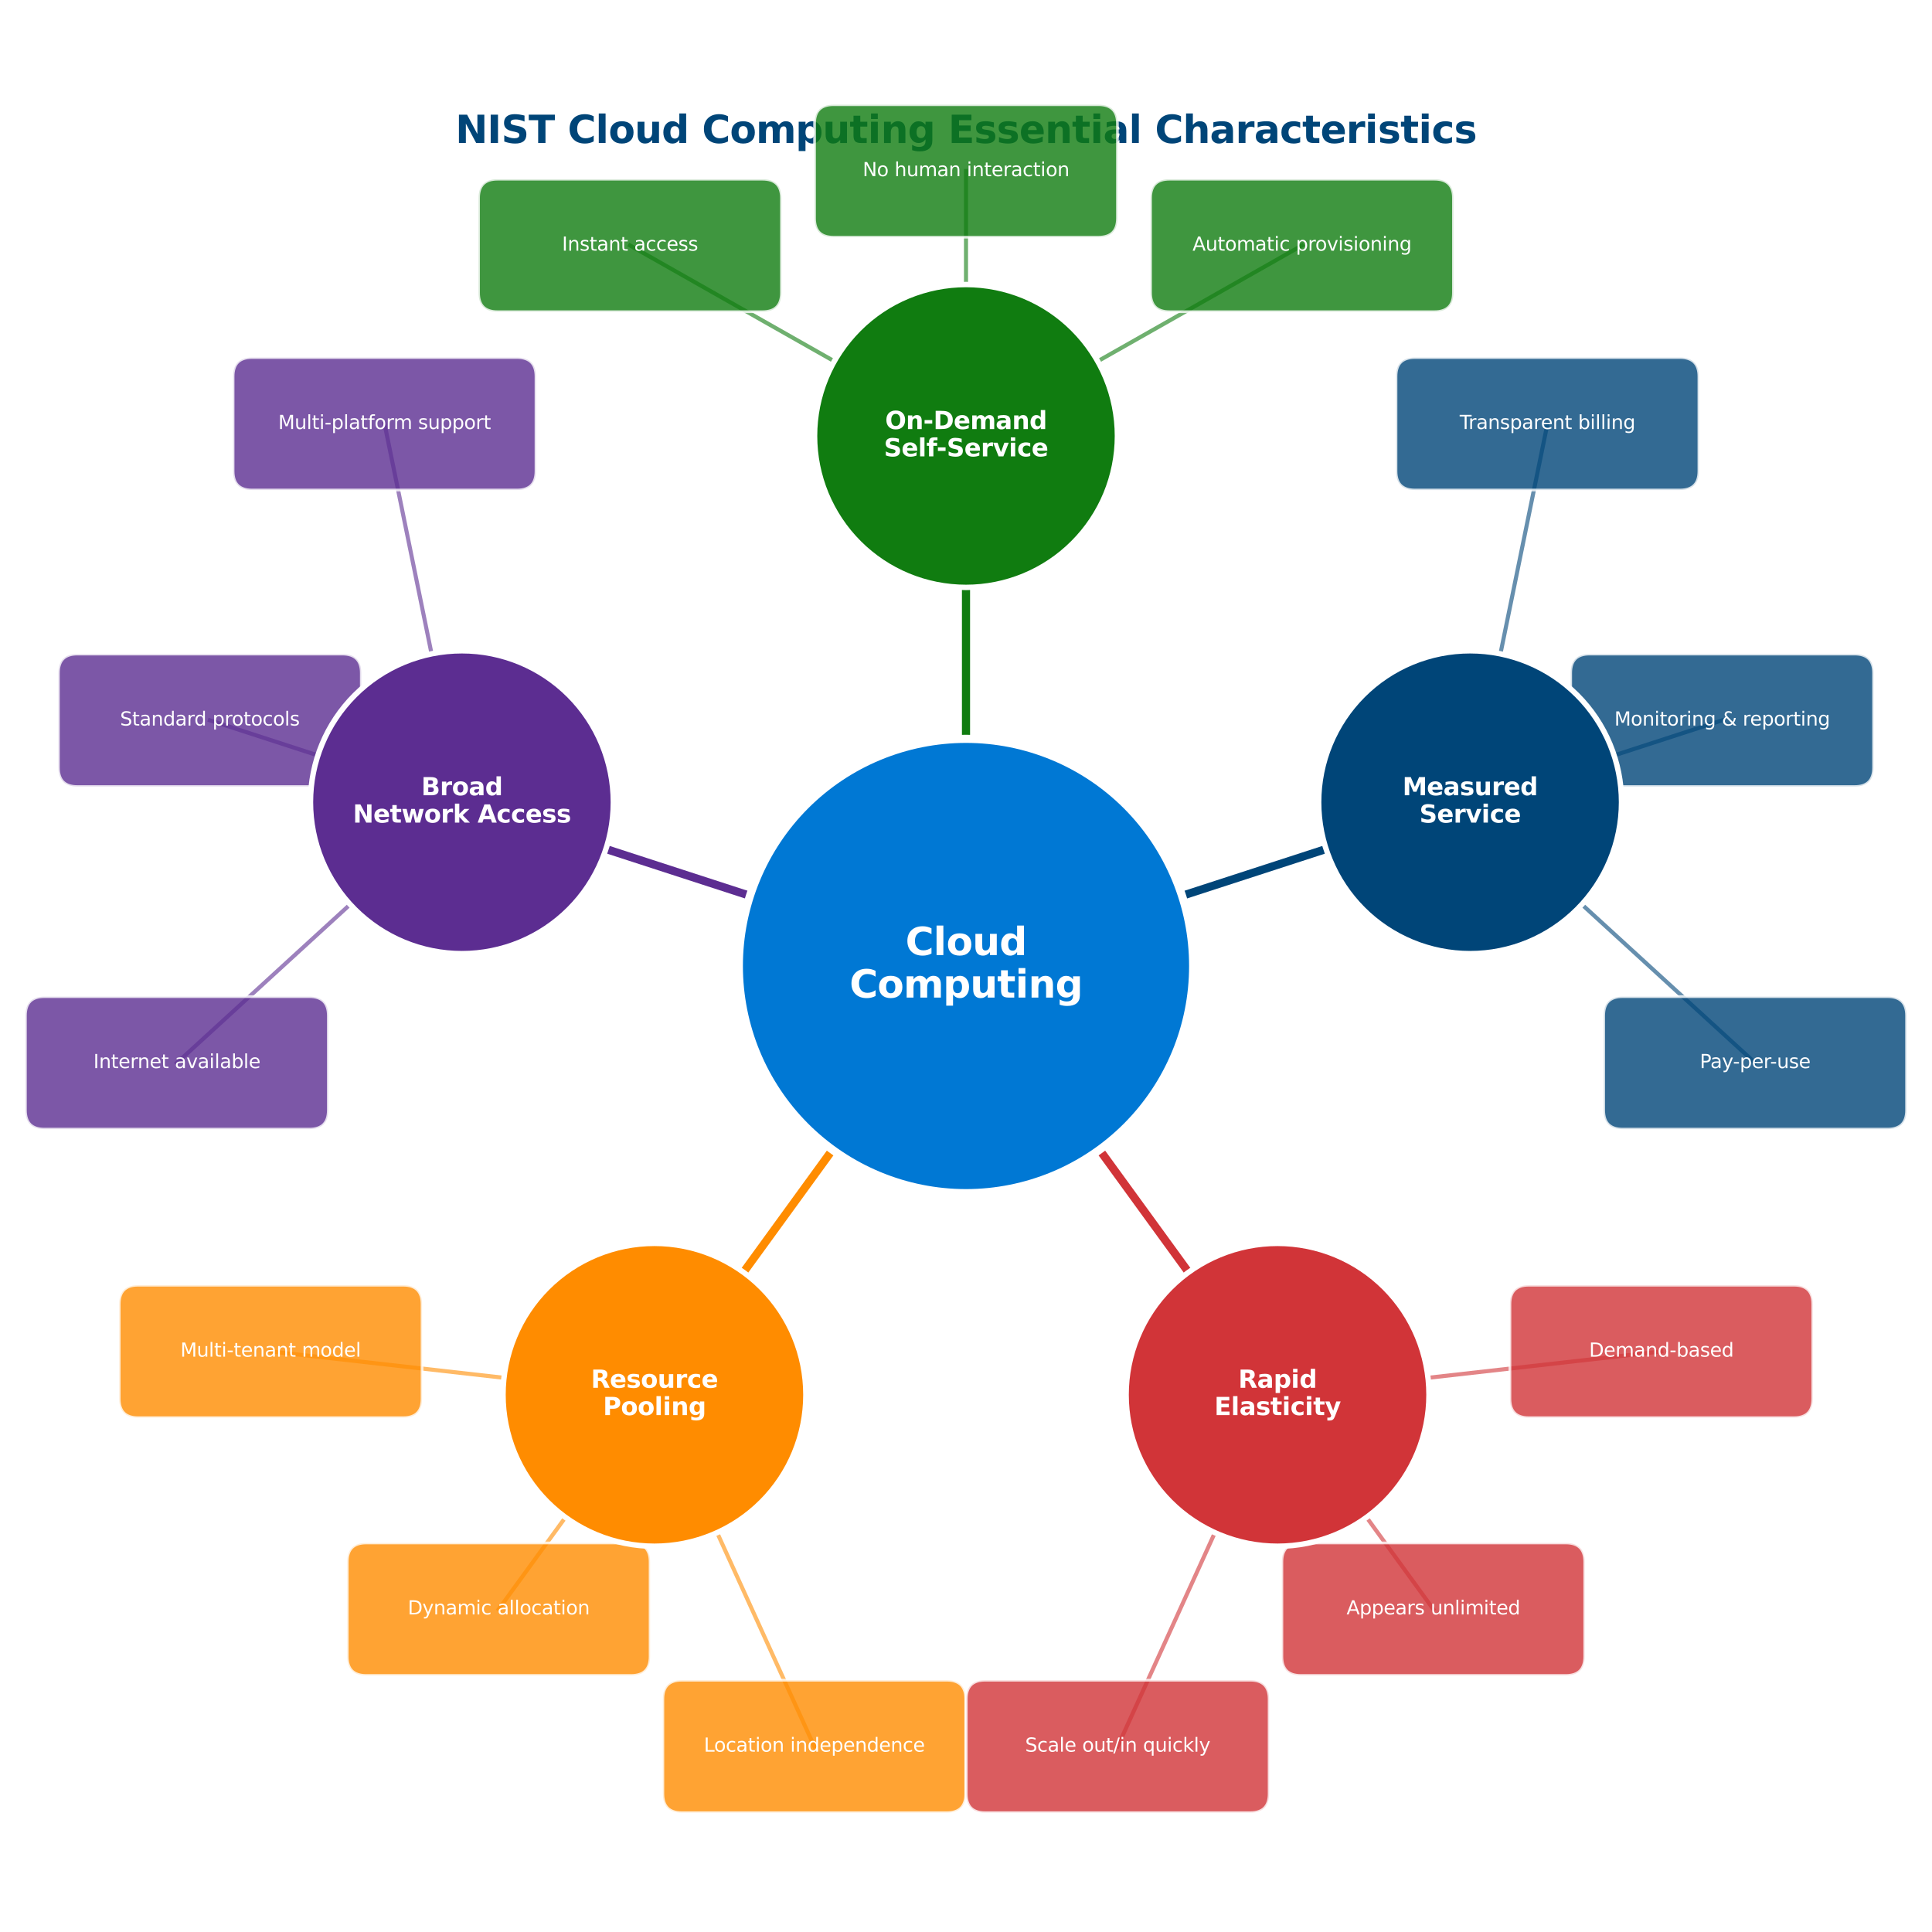
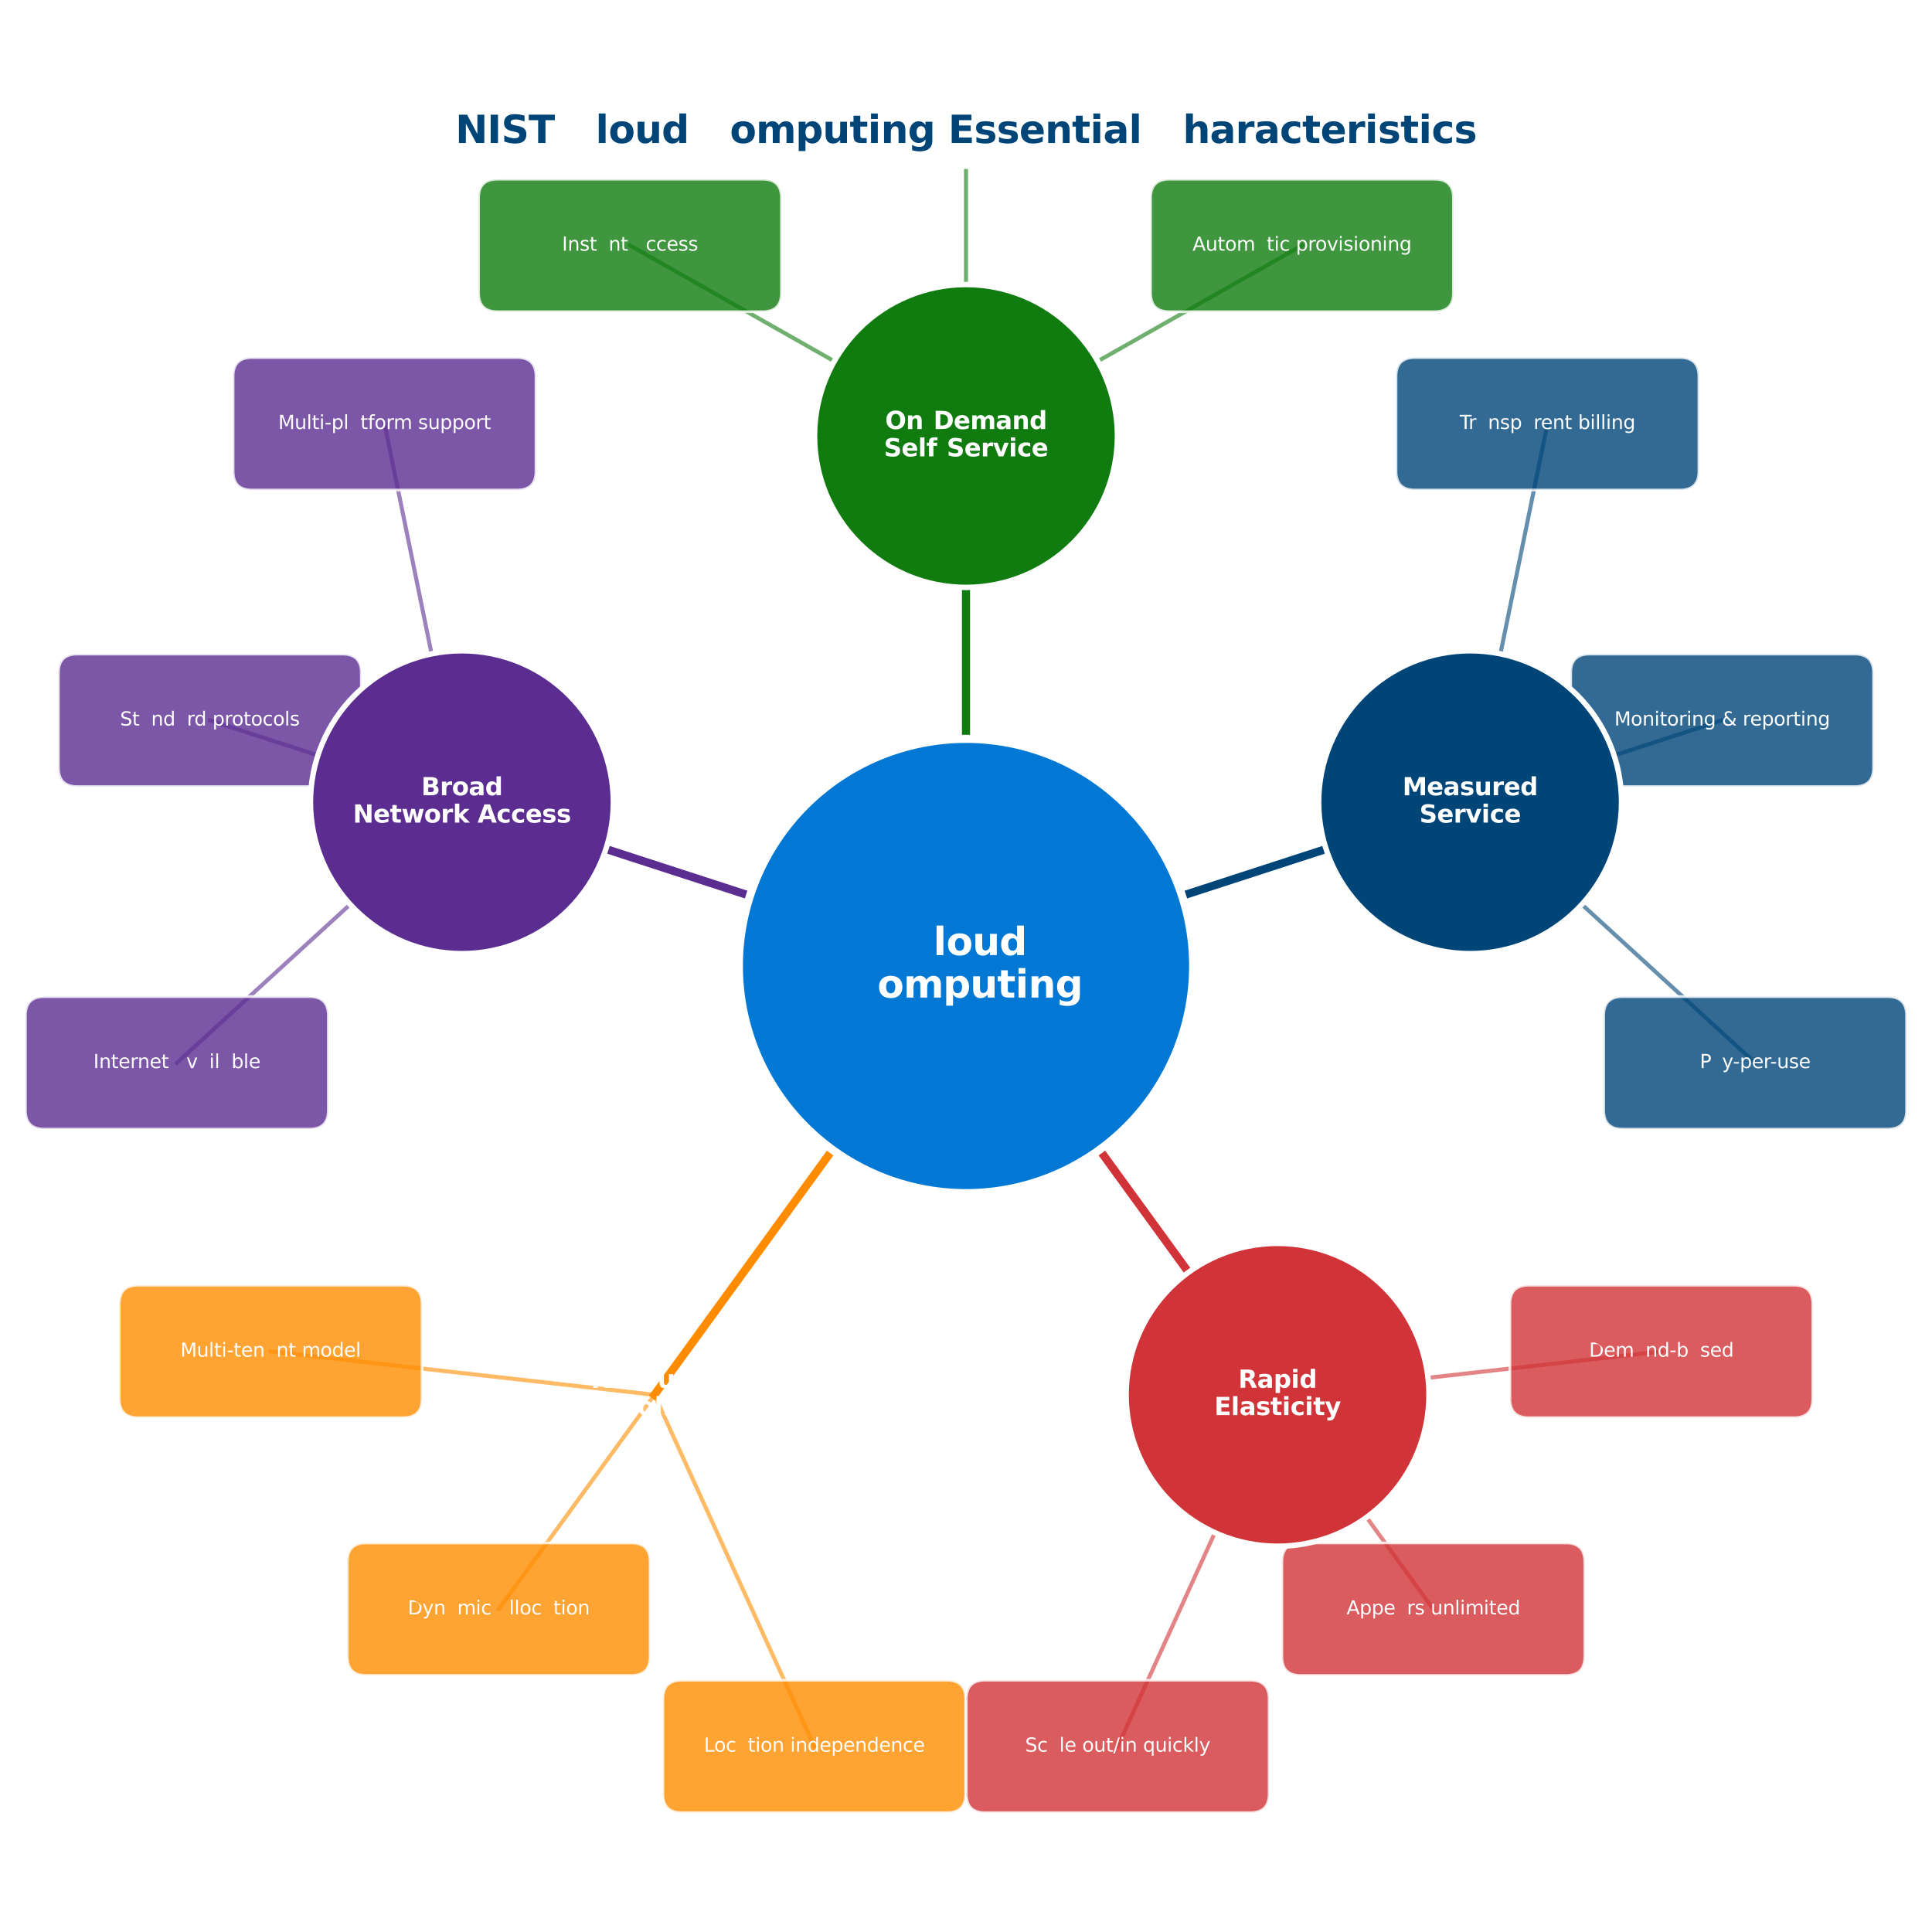
<svg xmlns="http://www.w3.org/2000/svg" xmlns:xlink="http://www.w3.org/1999/xlink" width="712.8pt" height="712.8pt" viewBox="0 0 712.8 712.8" version="1.1">
  <defs>
    <style type="text/css">*{stroke-linejoin: round; stroke-linecap: butt}</style>
  </defs>
  <g id="figure_1">
    <g id="patch_1">
      <path d="M 0 712.8 L 712.8 712.8 L 712.8 0 L 0 0 z " style="fill: #ffffff" />
    </g>
    <g id="axes_1">
      <g id="line2d_1">
        <path d="M 356.4 356.4 L 356.4 160.848 " clip-path="url(#pa5406156fe)" style="fill: none; stroke: #107c10; stroke-width: 3; stroke-linecap: square" />
      </g>
      <g id="line2d_2">
        <path d="M 356.4 160.848 L 480.366 90.555 " clip-path="url(#pa5406156fe)" style="fill: none; stroke: #107c10; stroke-opacity: 0.6; stroke-width: 1.5; stroke-linecap: square" />
      </g>
      <g id="line2d_3">
        <path d="M 356.4 160.848 L 356.4 63.072 " clip-path="url(#pa5406156fe)" style="fill: none; stroke: #107c10; stroke-opacity: 0.6; stroke-width: 1.5; stroke-linecap: square" />
      </g>
      <g id="line2d_4">
        <path d="M 356.4 160.848 L 232.434 90.555 " clip-path="url(#pa5406156fe)" style="fill: none; stroke: #107c10; stroke-opacity: 0.6; stroke-width: 1.5; stroke-linecap: square" />
      </g>
      <g id="line2d_5">
        <path d="M 356.4 356.4 L 170.419 295.971 " clip-path="url(#pa5406156fe)" style="fill: none; stroke: #5c2d91; stroke-width: 3; stroke-linecap: square" />
      </g>
      <g id="line2d_6">
        <path d="M 170.419 295.971 L 141.873 156.351 " clip-path="url(#pa5406156fe)" style="fill: none; stroke: #5c2d91; stroke-opacity: 0.6; stroke-width: 1.5; stroke-linecap: square" />
      </g>
      <g id="line2d_7">
        <path d="M 170.419 295.971 L 77.428 265.757 " clip-path="url(#pa5406156fe)" style="fill: none; stroke: #5c2d91; stroke-opacity: 0.6; stroke-width: 1.5; stroke-linecap: square" />
      </g>
      <g id="line2d_8">
        <path d="M 170.419 295.971 L 65.258 392.148 " clip-path="url(#pa5406156fe)" style="fill: none; stroke: #5c2d91; stroke-opacity: 0.6; stroke-width: 1.5; stroke-linecap: square" />
      </g>
      <g id="line2d_9">
        <path d="M 356.4 356.4 L 241.457 514.605 " clip-path="url(#pa5406156fe)" style="fill: none; stroke: #ff8c00; stroke-width: 3; stroke-linecap: square" />
      </g>
      <g id="line2d_10">
        <path d="M 241.457 514.605 L 99.85 498.608 " clip-path="url(#pa5406156fe)" style="fill: none; stroke: #ff8c00; stroke-opacity: 0.6; stroke-width: 1.5; stroke-linecap: square" />
      </g>
      <g id="line2d_11">
        <path d="M 241.457 514.605 L 183.986 593.707 " clip-path="url(#pa5406156fe)" style="fill: none; stroke: #ff8c00; stroke-opacity: 0.6; stroke-width: 1.5; stroke-linecap: square" />
      </g>
      <g id="line2d_12">
        <path d="M 241.457 514.605 L 300.43 644.339 " clip-path="url(#pa5406156fe)" style="fill: none; stroke: #ff8c00; stroke-opacity: 0.6; stroke-width: 1.5; stroke-linecap: square" />
      </g>
      <g id="line2d_13">
        <path d="M 356.4 356.4 L 471.343 514.605 " clip-path="url(#pa5406156fe)" style="fill: none; stroke: #d13438; stroke-width: 3; stroke-linecap: square" />
      </g>
      <g id="line2d_14">
        <path d="M 471.343 514.605 L 412.37 644.339 " clip-path="url(#pa5406156fe)" style="fill: none; stroke: #d13438; stroke-opacity: 0.6; stroke-width: 1.5; stroke-linecap: square" />
      </g>
      <g id="line2d_15">
        <path d="M 471.343 514.605 L 528.814 593.707 " clip-path="url(#pa5406156fe)" style="fill: none; stroke: #d13438; stroke-opacity: 0.6; stroke-width: 1.5; stroke-linecap: square" />
      </g>
      <g id="line2d_16">
        <path d="M 471.343 514.605 L 612.95 498.608 " clip-path="url(#pa5406156fe)" style="fill: none; stroke: #d13438; stroke-opacity: 0.6; stroke-width: 1.5; stroke-linecap: square" />
      </g>
      <g id="line2d_17">
        <path d="M 356.4 356.4 L 542.381 295.971 " clip-path="url(#pa5406156fe)" style="fill: none; stroke: #004578; stroke-width: 3; stroke-linecap: square" />
      </g>
      <g id="line2d_18">
        <path d="M 542.381 295.971 L 647.542 392.148 " clip-path="url(#pa5406156fe)" style="fill: none; stroke: #004578; stroke-opacity: 0.6; stroke-width: 1.5; stroke-linecap: square" />
      </g>
      <g id="line2d_19">
        <path d="M 542.381 295.971 L 635.372 265.757 " clip-path="url(#pa5406156fe)" style="fill: none; stroke: #004578; stroke-opacity: 0.6; stroke-width: 1.5; stroke-linecap: square" />
      </g>
      <g id="line2d_20">
        <path d="M 542.381 295.971 L 570.927 156.351 " clip-path="url(#pa5406156fe)" style="fill: none; stroke: #004578; stroke-opacity: 0.6; stroke-width: 1.5; stroke-linecap: square" />
      </g>
      <g id="text_1">
        <g style="fill: #004578" transform="translate(168.004 52.758) scale(0.14 -0.14)">
          <defs>
            <path id="DejaVuSans-Bold-4e" d="M 588 4666 L 1931 4666 L 3628 1466 L 3628 4666 L 4769 4666 L 4769 0 L 3425 0 L 1728 3200 L 1728 0 L 588 0 L 588 4666 z " transform="scale(0.016)" />
            <path id="DejaVuSans-Bold-49" d="M 588 4666 L 1791 4666 L 1791 0 L 588 0 L 588 4666 z " transform="scale(0.016)" />
            <path id="DejaVuSans-Bold-53" d="M 3834 4519 L 3834 3531 Q 3450 3703 3084 3790 Q 2719 3878 2394 3878 Q 1963 3878 1756 3759 Q 1550 3641 1550 3391 Q 1550 3203 1689 3098 Q 1828 2994 2194 2919 L 2706 2816 Q 3484 2659 3812 2340 Q 4141 2022 4141 1434 Q 4141 663 3683 286 Q 3225 -91 2284 -91 Q 1841 -91 1394 -6 Q 947 78 500 244 L 500 1259 Q 947 1022 1364 901 Q 1781 781 2169 781 Q 2563 781 2772 912 Q 2981 1044 2981 1288 Q 2981 1506 2839 1625 Q 2697 1744 2272 1838 L 1806 1941 Q 1106 2091 782 2419 Q 459 2747 459 3303 Q 459 4000 909 4375 Q 1359 4750 2203 4750 Q 2588 4750 2994 4692 Q 3400 4634 3834 4519 z " transform="scale(0.016)" />
            <path id="DejaVuSans-Bold-54" d="M 31 4666 L 4331 4666 L 4331 3756 L 2784 3756 L 2784 0 L 1581 0 L 1581 3756 L 31 3756 L 31 4666 z " transform="scale(0.016)" />
            <path id="DejaVuSans-Bold-20" transform="scale(0.016)" />
-             <path id="DejaVuSans-Bold-43" d="M 4288 256 Q 3956 84 3597 -3 Q 3238 -91 2847 -91 Q 1681 -91 1000 561 Q 319 1213 319 2328 Q 319 3447 1000 4098 Q 1681 4750 2847 4750 Q 3238 4750 3597 4662 Q 3956 4575 4288 4403 L 4288 3438 Q 3953 3666 3628 3772 Q 3303 3878 2944 3878 Q 2300 3878 1931 3465 Q 1563 3053 1563 2328 Q 1563 1606 1931 1193 Q 2300 781 2944 781 Q 3303 781 3628 887 Q 3953 994 4288 1222 L 4288 256 z " transform="scale(0.016)" />
            <path id="DejaVuSans-Bold-6c" d="M 538 4863 L 1656 4863 L 1656 0 L 538 0 L 538 4863 z " transform="scale(0.016)" />
            <path id="DejaVuSans-Bold-6f" d="M 2203 2784 Q 1831 2784 1636 2517 Q 1441 2250 1441 1747 Q 1441 1244 1636 976 Q 1831 709 2203 709 Q 2569 709 2762 976 Q 2956 1244 2956 1747 Q 2956 2250 2762 2517 Q 2569 2784 2203 2784 z M 2203 3584 Q 3106 3584 3614 3096 Q 4122 2609 4122 1747 Q 4122 884 3614 396 Q 3106 -91 2203 -91 Q 1297 -91 786 396 Q 275 884 275 1747 Q 275 2609 786 3096 Q 1297 3584 2203 3584 z " transform="scale(0.016)" />
            <path id="DejaVuSans-Bold-75" d="M 500 1363 L 500 3500 L 1625 3500 L 1625 3150 Q 1625 2866 1622 2436 Q 1619 2006 1619 1863 Q 1619 1441 1641 1255 Q 1663 1069 1716 984 Q 1784 875 1895 815 Q 2006 756 2150 756 Q 2500 756 2700 1025 Q 2900 1294 2900 1772 L 2900 3500 L 4019 3500 L 4019 0 L 2900 0 L 2900 506 Q 2647 200 2364 54 Q 2081 -91 1741 -91 Q 1134 -91 817 281 Q 500 653 500 1363 z " transform="scale(0.016)" />
            <path id="DejaVuSans-Bold-64" d="M 2919 2988 L 2919 4863 L 4044 4863 L 4044 0 L 2919 0 L 2919 506 Q 2688 197 2409 53 Q 2131 -91 1766 -91 Q 1119 -91 703 423 Q 288 938 288 1747 Q 288 2556 703 3070 Q 1119 3584 1766 3584 Q 2128 3584 2408 3439 Q 2688 3294 2919 2988 z M 2181 722 Q 2541 722 2730 984 Q 2919 1247 2919 1747 Q 2919 2247 2730 2509 Q 2541 2772 2181 2772 Q 1825 2772 1636 2509 Q 1447 2247 1447 1747 Q 1447 1247 1636 984 Q 1825 722 2181 722 z " transform="scale(0.016)" />
            <path id="DejaVuSans-Bold-6d" d="M 3781 2919 Q 3994 3244 4286 3414 Q 4578 3584 4928 3584 Q 5531 3584 5847 3212 Q 6163 2841 6163 2131 L 6163 0 L 5038 0 L 5038 1825 Q 5041 1866 5042 1909 Q 5044 1953 5044 2034 Q 5044 2406 4934 2573 Q 4825 2741 4581 2741 Q 4263 2741 4089 2478 Q 3916 2216 3909 1719 L 3909 0 L 2784 0 L 2784 1825 Q 2784 2406 2684 2573 Q 2584 2741 2328 2741 Q 2006 2741 1831 2477 Q 1656 2213 1656 1722 L 1656 0 L 531 0 L 531 3500 L 1656 3500 L 1656 2988 Q 1863 3284 2130 3434 Q 2397 3584 2719 3584 Q 3081 3584 3359 3409 Q 3638 3234 3781 2919 z " transform="scale(0.016)" />
            <path id="DejaVuSans-Bold-70" d="M 1656 506 L 1656 -1331 L 538 -1331 L 538 3500 L 1656 3500 L 1656 2988 Q 1888 3294 2169 3439 Q 2450 3584 2816 3584 Q 3463 3584 3878 3070 Q 4294 2556 4294 1747 Q 4294 938 3878 423 Q 3463 -91 2816 -91 Q 2450 -91 2169 54 Q 1888 200 1656 506 z M 2400 2772 Q 2041 2772 1848 2508 Q 1656 2244 1656 1747 Q 1656 1250 1848 986 Q 2041 722 2400 722 Q 2759 722 2948 984 Q 3138 1247 3138 1747 Q 3138 2247 2948 2509 Q 2759 2772 2400 2772 z " transform="scale(0.016)" />
            <path id="DejaVuSans-Bold-74" d="M 1759 4494 L 1759 3500 L 2913 3500 L 2913 2700 L 1759 2700 L 1759 1216 Q 1759 972 1856 886 Q 1953 800 2241 800 L 2816 800 L 2816 0 L 1856 0 Q 1194 0 917 276 Q 641 553 641 1216 L 641 2700 L 84 2700 L 84 3500 L 641 3500 L 641 4494 L 1759 4494 z " transform="scale(0.016)" />
            <path id="DejaVuSans-Bold-69" d="M 538 3500 L 1656 3500 L 1656 0 L 538 0 L 538 3500 z M 538 4863 L 1656 4863 L 1656 3950 L 538 3950 L 538 4863 z " transform="scale(0.016)" />
            <path id="DejaVuSans-Bold-6e" d="M 4056 2131 L 4056 0 L 2931 0 L 2931 347 L 2931 1631 Q 2931 2084 2911 2256 Q 2891 2428 2841 2509 Q 2775 2619 2662 2680 Q 2550 2741 2406 2741 Q 2056 2741 1856 2470 Q 1656 2200 1656 1722 L 1656 0 L 538 0 L 538 3500 L 1656 3500 L 1656 2988 Q 1909 3294 2193 3439 Q 2478 3584 2822 3584 Q 3428 3584 3742 3212 Q 4056 2841 4056 2131 z " transform="scale(0.016)" />
            <path id="DejaVuSans-Bold-67" d="M 2919 594 Q 2688 288 2409 144 Q 2131 0 1766 0 Q 1125 0 706 504 Q 288 1009 288 1791 Q 288 2575 706 3076 Q 1125 3578 1766 3578 Q 2131 3578 2409 3434 Q 2688 3291 2919 2981 L 2919 3500 L 4044 3500 L 4044 353 Q 4044 -491 3511 -936 Q 2978 -1381 1966 -1381 Q 1638 -1381 1331 -1331 Q 1025 -1281 716 -1178 L 716 -306 Q 1009 -475 1290 -558 Q 1572 -641 1856 -641 Q 2406 -641 2662 -400 Q 2919 -159 2919 353 L 2919 594 z M 2181 2772 Q 1834 2772 1640 2515 Q 1447 2259 1447 1791 Q 1447 1309 1634 1061 Q 1822 813 2181 813 Q 2531 813 2725 1069 Q 2919 1325 2919 1791 Q 2919 2259 2725 2515 Q 2531 2772 2181 2772 z " transform="scale(0.016)" />
            <path id="DejaVuSans-Bold-45" d="M 588 4666 L 3834 4666 L 3834 3756 L 1791 3756 L 1791 2888 L 3713 2888 L 3713 1978 L 1791 1978 L 1791 909 L 3903 909 L 3903 0 L 588 0 L 588 4666 z " transform="scale(0.016)" />
            <path id="DejaVuSans-Bold-73" d="M 3272 3391 L 3272 2541 Q 2913 2691 2578 2766 Q 2244 2841 1947 2841 Q 1628 2841 1473 2761 Q 1319 2681 1319 2516 Q 1319 2381 1436 2309 Q 1553 2238 1856 2203 L 2053 2175 Q 2913 2066 3209 1816 Q 3506 1566 3506 1031 Q 3506 472 3093 190 Q 2681 -91 1863 -91 Q 1516 -91 1145 -36 Q 775 19 384 128 L 384 978 Q 719 816 1070 734 Q 1422 653 1784 653 Q 2113 653 2278 743 Q 2444 834 2444 1013 Q 2444 1163 2330 1236 Q 2216 1309 1875 1350 L 1678 1375 Q 931 1469 631 1722 Q 331 1975 331 2491 Q 331 3047 712 3315 Q 1094 3584 1881 3584 Q 2191 3584 2531 3537 Q 2872 3491 3272 3391 z " transform="scale(0.016)" />
            <path id="DejaVuSans-Bold-65" d="M 4031 1759 L 4031 1441 L 1416 1441 Q 1456 1047 1700 850 Q 1944 653 2381 653 Q 2734 653 3104 758 Q 3475 863 3866 1075 L 3866 213 Q 3469 63 3072 -14 Q 2675 -91 2278 -91 Q 1328 -91 801 392 Q 275 875 275 1747 Q 275 2603 792 3093 Q 1309 3584 2216 3584 Q 3041 3584 3536 3087 Q 4031 2591 4031 1759 z M 2881 2131 Q 2881 2450 2695 2645 Q 2509 2841 2209 2841 Q 1884 2841 1681 2658 Q 1478 2475 1428 2131 L 2881 2131 z " transform="scale(0.016)" />
            <path id="DejaVuSans-Bold-61" d="M 2106 1575 Q 1756 1575 1579 1456 Q 1403 1338 1403 1106 Q 1403 894 1545 773 Q 1688 653 1941 653 Q 2256 653 2472 879 Q 2688 1106 2688 1447 L 2688 1575 L 2106 1575 z M 3816 1997 L 3816 0 L 2688 0 L 2688 519 Q 2463 200 2181 54 Q 1900 -91 1497 -91 Q 953 -91 614 226 Q 275 544 275 1050 Q 275 1666 698 1953 Q 1122 2241 2028 2241 L 2688 2241 L 2688 2328 Q 2688 2594 2478 2717 Q 2269 2841 1825 2841 Q 1466 2841 1156 2769 Q 847 2697 581 2553 L 581 3406 Q 941 3494 1303 3539 Q 1666 3584 2028 3584 Q 2975 3584 3395 3211 Q 3816 2838 3816 1997 z " transform="scale(0.016)" />
            <path id="DejaVuSans-Bold-68" d="M 4056 2131 L 4056 0 L 2931 0 L 2931 347 L 2931 1625 Q 2931 2084 2911 2256 Q 2891 2428 2841 2509 Q 2775 2619 2662 2680 Q 2550 2741 2406 2741 Q 2056 2741 1856 2470 Q 1656 2200 1656 1722 L 1656 0 L 538 0 L 538 4863 L 1656 4863 L 1656 2988 Q 1909 3294 2193 3439 Q 2478 3584 2822 3584 Q 3428 3584 3742 3212 Q 4056 2841 4056 2131 z " transform="scale(0.016)" />
            <path id="DejaVuSans-Bold-72" d="M 3138 2547 Q 2991 2616 2845 2648 Q 2700 2681 2553 2681 Q 2122 2681 1889 2404 Q 1656 2128 1656 1613 L 1656 0 L 538 0 L 538 3500 L 1656 3500 L 1656 2925 Q 1872 3269 2151 3426 Q 2431 3584 2822 3584 Q 2878 3584 2943 3579 Q 3009 3575 3134 3559 L 3138 2547 z " transform="scale(0.016)" />
            <path id="DejaVuSans-Bold-63" d="M 3366 3391 L 3366 2478 Q 3138 2634 2908 2709 Q 2678 2784 2431 2784 Q 1963 2784 1702 2511 Q 1441 2238 1441 1747 Q 1441 1256 1702 982 Q 1963 709 2431 709 Q 2694 709 2930 787 Q 3166 866 3366 1019 L 3366 103 Q 3103 6 2833 -42 Q 2563 -91 2291 -91 Q 1344 -91 809 395 Q 275 881 275 1747 Q 275 2613 809 3098 Q 1344 3584 2291 3584 Q 2566 3584 2833 3536 Q 3100 3488 3366 3391 z " transform="scale(0.016)" />
          </defs>
          <use xlink:href="#DejaVuSans-Bold-4e" />
          <use xlink:href="#DejaVuSans-Bold-49" transform="translate(83.691 0)" />
          <use xlink:href="#DejaVuSans-Bold-53" transform="translate(120.898 0)" />
          <use xlink:href="#DejaVuSans-Bold-54" transform="translate(192.92 0)" />
          <use xlink:href="#DejaVuSans-Bold-20" transform="translate(261.133 0)" />
          <use xlink:href="#DejaVuSans-Bold-43" transform="translate(295.947 0)" />
          <use xlink:href="#DejaVuSans-Bold-6c" transform="translate(369.336 0)" />
          <use xlink:href="#DejaVuSans-Bold-6f" transform="translate(403.613 0)" />
          <use xlink:href="#DejaVuSans-Bold-75" transform="translate(472.314 0)" />
          <use xlink:href="#DejaVuSans-Bold-64" transform="translate(543.506 0)" />
          <use xlink:href="#DejaVuSans-Bold-20" transform="translate(615.088 0)" />
          <use xlink:href="#DejaVuSans-Bold-43" transform="translate(649.902 0)" />
          <use xlink:href="#DejaVuSans-Bold-6f" transform="translate(723.291 0)" />
          <use xlink:href="#DejaVuSans-Bold-6d" transform="translate(791.992 0)" />
          <use xlink:href="#DejaVuSans-Bold-70" transform="translate(896.191 0)" />
          <use xlink:href="#DejaVuSans-Bold-75" transform="translate(967.773 0)" />
          <use xlink:href="#DejaVuSans-Bold-74" transform="translate(1038.965 0)" />
          <use xlink:href="#DejaVuSans-Bold-69" transform="translate(1086.768 0)" />
          <use xlink:href="#DejaVuSans-Bold-6e" transform="translate(1121.045 0)" />
          <use xlink:href="#DejaVuSans-Bold-67" transform="translate(1192.236 0)" />
          <use xlink:href="#DejaVuSans-Bold-20" transform="translate(1263.818 0)" />
          <use xlink:href="#DejaVuSans-Bold-45" transform="translate(1298.633 0)" />
          <use xlink:href="#DejaVuSans-Bold-73" transform="translate(1366.943 0)" />
          <use xlink:href="#DejaVuSans-Bold-73" transform="translate(1426.465 0)" />
          <use xlink:href="#DejaVuSans-Bold-65" transform="translate(1485.986 0)" />
          <use xlink:href="#DejaVuSans-Bold-6e" transform="translate(1553.809 0)" />
          <use xlink:href="#DejaVuSans-Bold-74" transform="translate(1625 0)" />
          <use xlink:href="#DejaVuSans-Bold-69" transform="translate(1672.803 0)" />
          <use xlink:href="#DejaVuSans-Bold-61" transform="translate(1707.08 0)" />
          <use xlink:href="#DejaVuSans-Bold-6c" transform="translate(1774.561 0)" />
          <use xlink:href="#DejaVuSans-Bold-20" transform="translate(1808.838 0)" />
          <use xlink:href="#DejaVuSans-Bold-43" transform="translate(1843.652 0)" />
          <use xlink:href="#DejaVuSans-Bold-68" transform="translate(1917.041 0)" />
          <use xlink:href="#DejaVuSans-Bold-61" transform="translate(1988.232 0)" />
          <use xlink:href="#DejaVuSans-Bold-72" transform="translate(2055.713 0)" />
          <use xlink:href="#DejaVuSans-Bold-61" transform="translate(2105.029 0)" />
          <use xlink:href="#DejaVuSans-Bold-63" transform="translate(2172.51 0)" />
          <use xlink:href="#DejaVuSans-Bold-74" transform="translate(2231.787 0)" />
          <use xlink:href="#DejaVuSans-Bold-65" transform="translate(2279.59 0)" />
          <use xlink:href="#DejaVuSans-Bold-72" transform="translate(2347.412 0)" />
          <use xlink:href="#DejaVuSans-Bold-69" transform="translate(2396.729 0)" />
          <use xlink:href="#DejaVuSans-Bold-73" transform="translate(2431.006 0)" />
          <use xlink:href="#DejaVuSans-Bold-74" transform="translate(2490.527 0)" />
          <use xlink:href="#DejaVuSans-Bold-69" transform="translate(2538.33 0)" />
          <use xlink:href="#DejaVuSans-Bold-63" transform="translate(2572.607 0)" />
          <use xlink:href="#DejaVuSans-Bold-73" transform="translate(2631.885 0)" />
        </g>
      </g>
      <g id="patch_2">
        <path d="M 431.478 114.999 L 529.254 114.999 Q 536.238 114.999 536.238 108.015 L 536.238 73.095 Q 536.238 66.111 529.254 66.111 L 431.478 66.111 Q 424.494 66.111 424.494 73.095 L 424.494 108.015 Q 424.494 114.999 431.478 114.999 z " clip-path="url(#pa5406156fe)" style="fill: #107c10; opacity: 0.8; stroke: #ffffff; stroke-linejoin: miter" />
      </g>
      <g id="patch_3">
-         <path d="M 307.512 87.516 L 405.288 87.516 Q 412.272 87.516 412.272 80.532 L 412.272 45.612 Q 412.272 38.628 405.288 38.628 L 307.512 38.628 Q 300.528 38.628 300.528 45.612 L 300.528 80.532 Q 300.528 87.516 307.512 87.516 z " clip-path="url(#pa5406156fe)" style="fill: #107c10; opacity: 0.8; stroke: #ffffff; stroke-linejoin: miter" />
-       </g>
+         </g>
      <g id="patch_4">
        <path d="M 183.546 114.999 L 281.322 114.999 Q 288.306 114.999 288.306 108.015 L 288.306 73.095 Q 288.306 66.111 281.322 66.111 L 183.546 66.111 Q 176.562 66.111 176.562 73.095 L 176.562 108.015 Q 176.562 114.999 183.546 114.999 z " clip-path="url(#pa5406156fe)" style="fill: #107c10; opacity: 0.8; stroke: #ffffff; stroke-linejoin: miter" />
      </g>
      <g id="patch_5">
        <path d="M 92.985 180.795 L 190.761 180.795 Q 197.745 180.795 197.745 173.811 L 197.745 138.891 Q 197.745 131.907 190.761 131.907 L 92.985 131.907 Q 86.001 131.907 86.001 138.891 L 86.001 173.811 Q 86.001 180.795 92.985 180.795 z " clip-path="url(#pa5406156fe)" style="fill: #5c2d91; opacity: 0.8; stroke: #ffffff; stroke-linejoin: miter" />
      </g>
      <g id="patch_6">
        <path d="M 28.54 290.201 L 126.316 290.201 Q 133.3 290.201 133.3 283.217 L 133.3 248.297 Q 133.3 241.313 126.316 241.313 L 28.54 241.313 Q 21.556 241.313 21.556 248.297 L 21.556 283.217 Q 21.556 290.201 28.54 290.201 z " clip-path="url(#pa5406156fe)" style="fill: #5c2d91; opacity: 0.8; stroke: #ffffff; stroke-linejoin: miter" />
      </g>
      <g id="patch_7">
        <path d="M 16.37 416.592 L 114.146 416.592 Q 121.13 416.592 121.13 409.608 L 121.13 374.688 Q 121.13 367.704 114.146 367.704 L 16.37 367.704 Q 9.386 367.704 9.386 374.688 L 9.386 409.608 Q 9.386 416.592 16.37 416.592 z " clip-path="url(#pa5406156fe)" style="fill: #5c2d91; opacity: 0.8; stroke: #ffffff; stroke-linejoin: miter" />
      </g>
      <g id="patch_8">
        <path d="M 50.962 523.052 L 148.738 523.052 Q 155.722 523.052 155.722 516.068 L 155.722 481.148 Q 155.722 474.164 148.738 474.164 L 50.962 474.164 Q 43.978 474.164 43.978 481.148 L 43.978 516.068 Q 43.978 523.052 50.962 523.052 z " clip-path="url(#pa5406156fe)" style="fill: #ff8c00; opacity: 0.8; stroke: #ffffff; stroke-linejoin: miter" />
      </g>
      <g id="patch_9">
        <path d="M 135.098 618.151 L 232.874 618.151 Q 239.858 618.151 239.858 611.167 L 239.858 576.247 Q 239.858 569.263 232.874 569.263 L 135.098 569.263 Q 128.114 569.263 128.114 576.247 L 128.114 611.167 Q 128.114 618.151 135.098 618.151 z " clip-path="url(#pa5406156fe)" style="fill: #ff8c00; opacity: 0.8; stroke: #ffffff; stroke-linejoin: miter" />
      </g>
      <g id="patch_10">
        <path d="M 251.542 668.783 L 349.318 668.783 Q 356.302 668.783 356.302 661.799 L 356.302 626.879 Q 356.302 619.895 349.318 619.895 L 251.542 619.895 Q 244.558 619.895 244.558 626.879 L 244.558 661.799 Q 244.558 668.783 251.542 668.783 z " clip-path="url(#pa5406156fe)" style="fill: #ff8c00; opacity: 0.8; stroke: #ffffff; stroke-linejoin: miter" />
      </g>
      <g id="patch_11">
        <path d="M 363.482 668.783 L 461.258 668.783 Q 468.242 668.783 468.242 661.799 L 468.242 626.879 Q 468.242 619.895 461.258 619.895 L 363.482 619.895 Q 356.498 619.895 356.498 626.879 L 356.498 661.799 Q 356.498 668.783 363.482 668.783 z " clip-path="url(#pa5406156fe)" style="fill: #d13438; opacity: 0.8; stroke: #ffffff; stroke-linejoin: miter" />
      </g>
      <g id="patch_12">
        <path d="M 479.926 618.151 L 577.702 618.151 Q 584.686 618.151 584.686 611.167 L 584.686 576.247 Q 584.686 569.263 577.702 569.263 L 479.926 569.263 Q 472.942 569.263 472.942 576.247 L 472.942 611.167 Q 472.942 618.151 479.926 618.151 z " clip-path="url(#pa5406156fe)" style="fill: #d13438; opacity: 0.8; stroke: #ffffff; stroke-linejoin: miter" />
      </g>
      <g id="patch_13">
        <path d="M 564.062 523.052 L 661.838 523.052 Q 668.822 523.052 668.822 516.068 L 668.822 481.148 Q 668.822 474.164 661.838 474.164 L 564.062 474.164 Q 557.078 474.164 557.078 481.148 L 557.078 516.068 Q 557.078 523.052 564.062 523.052 z " clip-path="url(#pa5406156fe)" style="fill: #d13438; opacity: 0.8; stroke: #ffffff; stroke-linejoin: miter" />
      </g>
      <g id="patch_14">
        <path d="M 598.654 416.592 L 696.43 416.592 Q 703.414 416.592 703.414 409.608 L 703.414 374.688 Q 703.414 367.704 696.43 367.704 L 598.654 367.704 Q 591.67 367.704 591.67 374.688 L 591.67 409.608 Q 591.67 416.592 598.654 416.592 z " clip-path="url(#pa5406156fe)" style="fill: #004578; opacity: 0.8; stroke: #ffffff; stroke-linejoin: miter" />
      </g>
      <g id="patch_15">
        <path d="M 586.484 290.201 L 684.26 290.201 Q 691.244 290.201 691.244 283.217 L 691.244 248.297 Q 691.244 241.313 684.26 241.313 L 586.484 241.313 Q 579.5 241.313 579.5 248.297 L 579.5 283.217 Q 579.5 290.201 586.484 290.201 z " clip-path="url(#pa5406156fe)" style="fill: #004578; opacity: 0.8; stroke: #ffffff; stroke-linejoin: miter" />
      </g>
      <g id="patch_16">
        <path d="M 522.039 180.795 L 619.815 180.795 Q 626.799 180.795 626.799 173.811 L 626.799 138.891 Q 626.799 131.907 619.815 131.907 L 522.039 131.907 Q 515.055 131.907 515.055 138.891 L 515.055 173.811 Q 515.055 180.795 522.039 180.795 z " clip-path="url(#pa5406156fe)" style="fill: #004578; opacity: 0.8; stroke: #ffffff; stroke-linejoin: miter" />
      </g>
      <g id="patch_17">
        <path d="M 356.4 216.72 C 371.217 216.72 385.43 210.833 395.907 200.355 C 406.385 189.878 412.272 175.665 412.272 160.848 C 412.272 146.031 406.385 131.818 395.907 121.341 C 385.43 110.863 371.217 104.976 356.4 104.976 C 341.583 104.976 327.37 110.863 316.893 121.341 C 306.415 131.818 300.528 146.031 300.528 160.848 C 300.528 175.665 306.415 189.878 316.893 200.355 C 327.37 210.833 341.583 216.72 356.4 216.72 z " clip-path="url(#pa5406156fe)" style="fill: #107c10; stroke: #ffffff; stroke-width: 2; stroke-linejoin: miter" />
      </g>
      <g id="text_2">
        <g style="fill: #ffffff" transform="translate(439.969 92.486) scale(0.07 -0.07)">
          <defs>
            <path id="DejaVuSans-41" d="M 2188 4044 L 1331 1722 L 3047 1722 L 2188 4044 z M 1831 4666 L 2547 4666 L 4325 0 L 3669 0 L 3244 1197 L 1141 1197 L 716 0 L 50 0 L 1831 4666 z " transform="scale(0.016)" />
            <path id="DejaVuSans-75" d="M 544 1381 L 544 3500 L 1119 3500 L 1119 1403 Q 1119 906 1312 657 Q 1506 409 1894 409 Q 2359 409 2629 706 Q 2900 1003 2900 1516 L 2900 3500 L 3475 3500 L 3475 0 L 2900 0 L 2900 538 Q 2691 219 2414 64 Q 2138 -91 1772 -91 Q 1169 -91 856 284 Q 544 659 544 1381 z M 1991 3584 L 1991 3584 z " transform="scale(0.016)" />
            <path id="DejaVuSans-74" d="M 1172 4494 L 1172 3500 L 2356 3500 L 2356 3053 L 1172 3053 L 1172 1153 Q 1172 725 1289 603 Q 1406 481 1766 481 L 2356 481 L 2356 0 L 1766 0 Q 1100 0 847 248 Q 594 497 594 1153 L 594 3053 L 172 3053 L 172 3500 L 594 3500 L 594 4494 L 1172 4494 z " transform="scale(0.016)" />
            <path id="DejaVuSans-6f" d="M 1959 3097 Q 1497 3097 1228 2736 Q 959 2375 959 1747 Q 959 1119 1226 758 Q 1494 397 1959 397 Q 2419 397 2687 759 Q 2956 1122 2956 1747 Q 2956 2369 2687 2733 Q 2419 3097 1959 3097 z M 1959 3584 Q 2709 3584 3137 3096 Q 3566 2609 3566 1747 Q 3566 888 3137 398 Q 2709 -91 1959 -91 Q 1206 -91 779 398 Q 353 888 353 1747 Q 353 2609 779 3096 Q 1206 3584 1959 3584 z " transform="scale(0.016)" />
            <path id="DejaVuSans-6d" d="M 3328 2828 Q 3544 3216 3844 3400 Q 4144 3584 4550 3584 Q 5097 3584 5394 3201 Q 5691 2819 5691 2113 L 5691 0 L 5113 0 L 5113 2094 Q 5113 2597 4934 2840 Q 4756 3084 4391 3084 Q 3944 3084 3684 2787 Q 3425 2491 3425 1978 L 3425 0 L 2847 0 L 2847 2094 Q 2847 2600 2669 2842 Q 2491 3084 2119 3084 Q 1678 3084 1418 2786 Q 1159 2488 1159 1978 L 1159 0 L 581 0 L 581 3500 L 1159 3500 L 1159 2956 Q 1356 3278 1631 3431 Q 1906 3584 2284 3584 Q 2666 3584 2933 3390 Q 3200 3197 3328 2828 z " transform="scale(0.016)" />
-             <path id="DejaVuSans-61" d="M 2194 1759 Q 1497 1759 1228 1600 Q 959 1441 959 1056 Q 959 750 1161 570 Q 1363 391 1709 391 Q 2188 391 2477 730 Q 2766 1069 2766 1631 L 2766 1759 L 2194 1759 z M 3341 1997 L 3341 0 L 2766 0 L 2766 531 Q 2569 213 2275 61 Q 1981 -91 1556 -91 Q 1019 -91 701 211 Q 384 513 384 1019 Q 384 1609 779 1909 Q 1175 2209 1959 2209 L 2766 2209 L 2766 2266 Q 2766 2663 2505 2880 Q 2244 3097 1772 3097 Q 1472 3097 1187 3025 Q 903 2953 641 2809 L 641 3341 Q 956 3463 1253 3523 Q 1550 3584 1831 3584 Q 2591 3584 2966 3190 Q 3341 2797 3341 1997 z " transform="scale(0.016)" />
            <path id="DejaVuSans-69" d="M 603 3500 L 1178 3500 L 1178 0 L 603 0 L 603 3500 z M 603 4863 L 1178 4863 L 1178 4134 L 603 4134 L 603 4863 z " transform="scale(0.016)" />
            <path id="DejaVuSans-63" d="M 3122 3366 L 3122 2828 Q 2878 2963 2633 3030 Q 2388 3097 2138 3097 Q 1578 3097 1268 2742 Q 959 2388 959 1747 Q 959 1106 1268 751 Q 1578 397 2138 397 Q 2388 397 2633 464 Q 2878 531 3122 666 L 3122 134 Q 2881 22 2623 -34 Q 2366 -91 2075 -91 Q 1284 -91 818 406 Q 353 903 353 1747 Q 353 2603 823 3093 Q 1294 3584 2113 3584 Q 2378 3584 2631 3529 Q 2884 3475 3122 3366 z " transform="scale(0.016)" />
            <path id="DejaVuSans-20" transform="scale(0.016)" />
            <path id="DejaVuSans-70" d="M 1159 525 L 1159 -1331 L 581 -1331 L 581 3500 L 1159 3500 L 1159 2969 Q 1341 3281 1617 3432 Q 1894 3584 2278 3584 Q 2916 3584 3314 3078 Q 3713 2572 3713 1747 Q 3713 922 3314 415 Q 2916 -91 2278 -91 Q 1894 -91 1617 61 Q 1341 213 1159 525 z M 3116 1747 Q 3116 2381 2855 2742 Q 2594 3103 2138 3103 Q 1681 3103 1420 2742 Q 1159 2381 1159 1747 Q 1159 1113 1420 752 Q 1681 391 2138 391 Q 2594 391 2855 752 Q 3116 1113 3116 1747 z " transform="scale(0.016)" />
            <path id="DejaVuSans-72" d="M 2631 2963 Q 2534 3019 2420 3045 Q 2306 3072 2169 3072 Q 1681 3072 1420 2755 Q 1159 2438 1159 1844 L 1159 0 L 581 0 L 581 3500 L 1159 3500 L 1159 2956 Q 1341 3275 1631 3429 Q 1922 3584 2338 3584 Q 2397 3584 2469 3576 Q 2541 3569 2628 3553 L 2631 2963 z " transform="scale(0.016)" />
            <path id="DejaVuSans-76" d="M 191 3500 L 800 3500 L 1894 563 L 2988 3500 L 3597 3500 L 2284 0 L 1503 0 L 191 3500 z " transform="scale(0.016)" />
            <path id="DejaVuSans-73" d="M 2834 3397 L 2834 2853 Q 2591 2978 2328 3040 Q 2066 3103 1784 3103 Q 1356 3103 1142 2972 Q 928 2841 928 2578 Q 928 2378 1081 2264 Q 1234 2150 1697 2047 L 1894 2003 Q 2506 1872 2764 1633 Q 3022 1394 3022 966 Q 3022 478 2636 193 Q 2250 -91 1575 -91 Q 1294 -91 989 -36 Q 684 19 347 128 L 347 722 Q 666 556 975 473 Q 1284 391 1588 391 Q 1994 391 2212 530 Q 2431 669 2431 922 Q 2431 1156 2273 1281 Q 2116 1406 1581 1522 L 1381 1569 Q 847 1681 609 1914 Q 372 2147 372 2553 Q 372 3047 722 3315 Q 1072 3584 1716 3584 Q 2034 3584 2315 3537 Q 2597 3491 2834 3397 z " transform="scale(0.016)" />
            <path id="DejaVuSans-6e" d="M 3513 2113 L 3513 0 L 2938 0 L 2938 2094 Q 2938 2591 2744 2837 Q 2550 3084 2163 3084 Q 1697 3084 1428 2787 Q 1159 2491 1159 1978 L 1159 0 L 581 0 L 581 3500 L 1159 3500 L 1159 2956 Q 1366 3272 1645 3428 Q 1925 3584 2291 3584 Q 2894 3584 3203 3211 Q 3513 2838 3513 2113 z " transform="scale(0.016)" />
            <path id="DejaVuSans-67" d="M 2906 1791 Q 2906 2416 2648 2759 Q 2391 3103 1925 3103 Q 1463 3103 1205 2759 Q 947 2416 947 1791 Q 947 1169 1205 825 Q 1463 481 1925 481 Q 2391 481 2648 825 Q 2906 1169 2906 1791 z M 3481 434 Q 3481 -459 3084 -895 Q 2688 -1331 1869 -1331 Q 1566 -1331 1297 -1286 Q 1028 -1241 775 -1147 L 775 -588 Q 1028 -725 1275 -790 Q 1522 -856 1778 -856 Q 2344 -856 2625 -561 Q 2906 -266 2906 331 L 2906 616 Q 2728 306 2450 153 Q 2172 0 1784 0 Q 1141 0 747 490 Q 353 981 353 1791 Q 353 2603 747 3093 Q 1141 3584 1784 3584 Q 2172 3584 2450 3431 Q 2728 3278 2906 2969 L 2906 3500 L 3481 3500 L 3481 434 z " transform="scale(0.016)" />
          </defs>
          <use xlink:href="#DejaVuSans-41" />
          <use xlink:href="#DejaVuSans-75" transform="translate(68.408 0)" />
          <use xlink:href="#DejaVuSans-74" transform="translate(131.787 0)" />
          <use xlink:href="#DejaVuSans-6f" transform="translate(170.996 0)" />
          <use xlink:href="#DejaVuSans-6d" transform="translate(232.178 0)" />
          <use xlink:href="#DejaVuSans-61" transform="translate(329.59 0)" />
          <use xlink:href="#DejaVuSans-74" transform="translate(390.869 0)" />
          <use xlink:href="#DejaVuSans-69" transform="translate(430.078 0)" />
          <use xlink:href="#DejaVuSans-63" transform="translate(457.861 0)" />
          <use xlink:href="#DejaVuSans-20" transform="translate(512.842 0)" />
          <use xlink:href="#DejaVuSans-70" transform="translate(544.629 0)" />
          <use xlink:href="#DejaVuSans-72" transform="translate(608.105 0)" />
          <use xlink:href="#DejaVuSans-6f" transform="translate(646.969 0)" />
          <use xlink:href="#DejaVuSans-76" transform="translate(708.15 0)" />
          <use xlink:href="#DejaVuSans-69" transform="translate(767.33 0)" />
          <use xlink:href="#DejaVuSans-73" transform="translate(795.113 0)" />
          <use xlink:href="#DejaVuSans-69" transform="translate(847.213 0)" />
          <use xlink:href="#DejaVuSans-6f" transform="translate(874.996 0)" />
          <use xlink:href="#DejaVuSans-6e" transform="translate(936.178 0)" />
          <use xlink:href="#DejaVuSans-69" transform="translate(999.557 0)" />
          <use xlink:href="#DejaVuSans-6e" transform="translate(1027.34 0)" />
          <use xlink:href="#DejaVuSans-67" transform="translate(1090.719 0)" />
        </g>
      </g>
      <g id="text_3">
        <g style="fill: #ffffff" transform="translate(318.278 65.004) scale(0.07 -0.07)">
          <defs>
            <path id="DejaVuSans-4e" d="M 628 4666 L 1478 4666 L 3547 763 L 3547 4666 L 4159 4666 L 4159 0 L 3309 0 L 1241 3903 L 1241 0 L 628 0 L 628 4666 z " transform="scale(0.016)" />
            <path id="DejaVuSans-68" d="M 3513 2113 L 3513 0 L 2938 0 L 2938 2094 Q 2938 2591 2744 2837 Q 2550 3084 2163 3084 Q 1697 3084 1428 2787 Q 1159 2491 1159 1978 L 1159 0 L 581 0 L 581 4863 L 1159 4863 L 1159 2956 Q 1366 3272 1645 3428 Q 1925 3584 2291 3584 Q 2894 3584 3203 3211 Q 3513 2838 3513 2113 z " transform="scale(0.016)" />
            <path id="DejaVuSans-65" d="M 3597 1894 L 3597 1613 L 953 1613 Q 991 1019 1311 708 Q 1631 397 2203 397 Q 2534 397 2845 478 Q 3156 559 3463 722 L 3463 178 Q 3153 47 2828 -22 Q 2503 -91 2169 -91 Q 1331 -91 842 396 Q 353 884 353 1716 Q 353 2575 817 3079 Q 1281 3584 2069 3584 Q 2775 3584 3186 3129 Q 3597 2675 3597 1894 z M 3022 2063 Q 3016 2534 2758 2815 Q 2500 3097 2075 3097 Q 1594 3097 1305 2825 Q 1016 2553 972 2059 L 3022 2063 z " transform="scale(0.016)" />
          </defs>
          <use xlink:href="#DejaVuSans-4e" />
          <use xlink:href="#DejaVuSans-6f" transform="translate(74.805 0)" />
          <use xlink:href="#DejaVuSans-20" transform="translate(135.986 0)" />
          <use xlink:href="#DejaVuSans-68" transform="translate(167.773 0)" />
          <use xlink:href="#DejaVuSans-75" transform="translate(231.152 0)" />
          <use xlink:href="#DejaVuSans-6d" transform="translate(294.531 0)" />
          <use xlink:href="#DejaVuSans-61" transform="translate(391.943 0)" />
          <use xlink:href="#DejaVuSans-6e" transform="translate(453.223 0)" />
          <use xlink:href="#DejaVuSans-20" transform="translate(516.602 0)" />
          <use xlink:href="#DejaVuSans-69" transform="translate(548.389 0)" />
          <use xlink:href="#DejaVuSans-6e" transform="translate(576.172 0)" />
          <use xlink:href="#DejaVuSans-74" transform="translate(639.551 0)" />
          <use xlink:href="#DejaVuSans-65" transform="translate(678.76 0)" />
          <use xlink:href="#DejaVuSans-72" transform="translate(740.283 0)" />
          <use xlink:href="#DejaVuSans-61" transform="translate(781.396 0)" />
          <use xlink:href="#DejaVuSans-63" transform="translate(842.676 0)" />
          <use xlink:href="#DejaVuSans-74" transform="translate(897.656 0)" />
          <use xlink:href="#DejaVuSans-69" transform="translate(936.865 0)" />
          <use xlink:href="#DejaVuSans-6f" transform="translate(964.648 0)" />
          <use xlink:href="#DejaVuSans-6e" transform="translate(1025.83 0)" />
        </g>
      </g>
      <g id="text_4">
        <g style="fill: #ffffff" transform="translate(207.347 92.486) scale(0.07 -0.07)">
          <defs>
            <path id="DejaVuSans-49" d="M 628 4666 L 1259 4666 L 1259 0 L 628 0 L 628 4666 z " transform="scale(0.016)" />
          </defs>
          <use xlink:href="#DejaVuSans-49" />
          <use xlink:href="#DejaVuSans-6e" transform="translate(29.492 0)" />
          <use xlink:href="#DejaVuSans-73" transform="translate(92.871 0)" />
          <use xlink:href="#DejaVuSans-74" transform="translate(144.971 0)" />
          <use xlink:href="#DejaVuSans-61" transform="translate(184.18 0)" />
          <use xlink:href="#DejaVuSans-6e" transform="translate(245.459 0)" />
          <use xlink:href="#DejaVuSans-74" transform="translate(308.838 0)" />
          <use xlink:href="#DejaVuSans-20" transform="translate(348.047 0)" />
          <use xlink:href="#DejaVuSans-61" transform="translate(379.834 0)" />
          <use xlink:href="#DejaVuSans-63" transform="translate(441.113 0)" />
          <use xlink:href="#DejaVuSans-63" transform="translate(496.094 0)" />
          <use xlink:href="#DejaVuSans-65" transform="translate(551.074 0)" />
          <use xlink:href="#DejaVuSans-73" transform="translate(612.598 0)" />
          <use xlink:href="#DejaVuSans-73" transform="translate(664.697 0)" />
        </g>
      </g>
      <g id="patch_18">
        <path d="M 170.419 351.843 C 185.236 351.843 199.449 345.956 209.926 335.479 C 220.404 325.001 226.291 310.789 226.291 295.971 C 226.291 281.154 220.404 266.941 209.926 256.464 C 199.449 245.986 185.236 240.099 170.419 240.099 C 155.602 240.099 141.389 245.986 130.912 256.464 C 120.434 266.941 114.547 281.154 114.547 295.971 C 114.547 310.789 120.434 325.001 130.912 335.479 C 141.389 345.956 155.602 351.843 170.419 351.843 z " clip-path="url(#pa5406156fe)" style="fill: #5c2d91; stroke: #ffffff; stroke-width: 2; stroke-linejoin: miter" />
      </g>
      <g id="text_5">
        <g style="fill: #ffffff" transform="translate(102.634 158.282) scale(0.07 -0.07)">
          <defs>
            <path id="DejaVuSans-4d" d="M 628 4666 L 1569 4666 L 2759 1491 L 3956 4666 L 4897 4666 L 4897 0 L 4281 0 L 4281 4097 L 3078 897 L 2444 897 L 1241 4097 L 1241 0 L 628 0 L 628 4666 z " transform="scale(0.016)" />
            <path id="DejaVuSans-6c" d="M 603 4863 L 1178 4863 L 1178 0 L 603 0 L 603 4863 z " transform="scale(0.016)" />
            <path id="DejaVuSans-2d" d="M 313 2009 L 1997 2009 L 1997 1497 L 313 1497 L 313 2009 z " transform="scale(0.016)" />
            <path id="DejaVuSans-66" d="M 2375 4863 L 2375 4384 L 1825 4384 Q 1516 4384 1395 4259 Q 1275 4134 1275 3809 L 1275 3500 L 2222 3500 L 2222 3053 L 1275 3053 L 1275 0 L 697 0 L 697 3053 L 147 3053 L 147 3500 L 697 3500 L 697 3744 Q 697 4328 969 4595 Q 1241 4863 1831 4863 L 2375 4863 z " transform="scale(0.016)" />
          </defs>
          <use xlink:href="#DejaVuSans-4d" />
          <use xlink:href="#DejaVuSans-75" transform="translate(86.279 0)" />
          <use xlink:href="#DejaVuSans-6c" transform="translate(149.658 0)" />
          <use xlink:href="#DejaVuSans-74" transform="translate(177.441 0)" />
          <use xlink:href="#DejaVuSans-69" transform="translate(216.65 0)" />
          <use xlink:href="#DejaVuSans-2d" transform="translate(244.434 0)" />
          <use xlink:href="#DejaVuSans-70" transform="translate(280.518 0)" />
          <use xlink:href="#DejaVuSans-6c" transform="translate(343.994 0)" />
          <use xlink:href="#DejaVuSans-61" transform="translate(371.777 0)" />
          <use xlink:href="#DejaVuSans-74" transform="translate(433.057 0)" />
          <use xlink:href="#DejaVuSans-66" transform="translate(472.266 0)" />
          <use xlink:href="#DejaVuSans-6f" transform="translate(507.471 0)" />
          <use xlink:href="#DejaVuSans-72" transform="translate(568.652 0)" />
          <use xlink:href="#DejaVuSans-6d" transform="translate(608.016 0)" />
          <use xlink:href="#DejaVuSans-20" transform="translate(705.428 0)" />
          <use xlink:href="#DejaVuSans-73" transform="translate(737.215 0)" />
          <use xlink:href="#DejaVuSans-75" transform="translate(789.314 0)" />
          <use xlink:href="#DejaVuSans-70" transform="translate(852.693 0)" />
          <use xlink:href="#DejaVuSans-70" transform="translate(916.17 0)" />
          <use xlink:href="#DejaVuSans-6f" transform="translate(979.646 0)" />
          <use xlink:href="#DejaVuSans-72" transform="translate(1040.828 0)" />
          <use xlink:href="#DejaVuSans-74" transform="translate(1081.941 0)" />
        </g>
      </g>
      <g id="text_6">
        <g style="fill: #ffffff" transform="translate(44.294 267.688) scale(0.07 -0.07)">
          <defs>
            <path id="DejaVuSans-53" d="M 3425 4513 L 3425 3897 Q 3066 4069 2747 4153 Q 2428 4238 2131 4238 Q 1616 4238 1336 4038 Q 1056 3838 1056 3469 Q 1056 3159 1242 3001 Q 1428 2844 1947 2747 L 2328 2669 Q 3034 2534 3370 2195 Q 3706 1856 3706 1288 Q 3706 609 3251 259 Q 2797 -91 1919 -91 Q 1588 -91 1214 -16 Q 841 59 441 206 L 441 856 Q 825 641 1194 531 Q 1563 422 1919 422 Q 2459 422 2753 634 Q 3047 847 3047 1241 Q 3047 1584 2836 1778 Q 2625 1972 2144 2069 L 1759 2144 Q 1053 2284 737 2584 Q 422 2884 422 3419 Q 422 4038 858 4394 Q 1294 4750 2059 4750 Q 2388 4750 2728 4690 Q 3069 4631 3425 4513 z " transform="scale(0.016)" />
            <path id="DejaVuSans-64" d="M 2906 2969 L 2906 4863 L 3481 4863 L 3481 0 L 2906 0 L 2906 525 Q 2725 213 2448 61 Q 2172 -91 1784 -91 Q 1150 -91 751 415 Q 353 922 353 1747 Q 353 2572 751 3078 Q 1150 3584 1784 3584 Q 2172 3584 2448 3432 Q 2725 3281 2906 2969 z M 947 1747 Q 947 1113 1208 752 Q 1469 391 1925 391 Q 2381 391 2643 752 Q 2906 1113 2906 1747 Q 2906 2381 2643 2742 Q 2381 3103 1925 3103 Q 1469 3103 1208 2742 Q 947 2381 947 1747 z " transform="scale(0.016)" />
          </defs>
          <use xlink:href="#DejaVuSans-53" />
          <use xlink:href="#DejaVuSans-74" transform="translate(63.477 0)" />
          <use xlink:href="#DejaVuSans-61" transform="translate(102.686 0)" />
          <use xlink:href="#DejaVuSans-6e" transform="translate(163.965 0)" />
          <use xlink:href="#DejaVuSans-64" transform="translate(227.344 0)" />
          <use xlink:href="#DejaVuSans-61" transform="translate(290.82 0)" />
          <use xlink:href="#DejaVuSans-72" transform="translate(352.1 0)" />
          <use xlink:href="#DejaVuSans-64" transform="translate(391.463 0)" />
          <use xlink:href="#DejaVuSans-20" transform="translate(454.939 0)" />
          <use xlink:href="#DejaVuSans-70" transform="translate(486.727 0)" />
          <use xlink:href="#DejaVuSans-72" transform="translate(550.203 0)" />
          <use xlink:href="#DejaVuSans-6f" transform="translate(589.066 0)" />
          <use xlink:href="#DejaVuSans-74" transform="translate(650.248 0)" />
          <use xlink:href="#DejaVuSans-6f" transform="translate(689.457 0)" />
          <use xlink:href="#DejaVuSans-63" transform="translate(750.639 0)" />
          <use xlink:href="#DejaVuSans-6f" transform="translate(805.619 0)" />
          <use xlink:href="#DejaVuSans-6c" transform="translate(866.801 0)" />
          <use xlink:href="#DejaVuSans-73" transform="translate(894.584 0)" />
        </g>
      </g>
      <g id="text_7">
        <g style="fill: #ffffff" transform="translate(34.45 394.079) scale(0.07 -0.07)">
          <defs>
            <path id="DejaVuSans-62" d="M 3116 1747 Q 3116 2381 2855 2742 Q 2594 3103 2138 3103 Q 1681 3103 1420 2742 Q 1159 2381 1159 1747 Q 1159 1113 1420 752 Q 1681 391 2138 391 Q 2594 391 2855 752 Q 3116 1113 3116 1747 z M 1159 2969 Q 1341 3281 1617 3432 Q 1894 3584 2278 3584 Q 2916 3584 3314 3078 Q 3713 2572 3713 1747 Q 3713 922 3314 415 Q 2916 -91 2278 -91 Q 1894 -91 1617 61 Q 1341 213 1159 525 L 1159 0 L 581 0 L 581 4863 L 1159 4863 L 1159 2969 z " transform="scale(0.016)" />
          </defs>
          <use xlink:href="#DejaVuSans-49" />
          <use xlink:href="#DejaVuSans-6e" transform="translate(29.492 0)" />
          <use xlink:href="#DejaVuSans-74" transform="translate(92.871 0)" />
          <use xlink:href="#DejaVuSans-65" transform="translate(132.08 0)" />
          <use xlink:href="#DejaVuSans-72" transform="translate(193.604 0)" />
          <use xlink:href="#DejaVuSans-6e" transform="translate(232.967 0)" />
          <use xlink:href="#DejaVuSans-65" transform="translate(296.346 0)" />
          <use xlink:href="#DejaVuSans-74" transform="translate(357.869 0)" />
          <use xlink:href="#DejaVuSans-20" transform="translate(397.078 0)" />
          <use xlink:href="#DejaVuSans-61" transform="translate(428.865 0)" />
          <use xlink:href="#DejaVuSans-76" transform="translate(490.145 0)" />
          <use xlink:href="#DejaVuSans-61" transform="translate(549.324 0)" />
          <use xlink:href="#DejaVuSans-69" transform="translate(610.604 0)" />
          <use xlink:href="#DejaVuSans-6c" transform="translate(638.387 0)" />
          <use xlink:href="#DejaVuSans-61" transform="translate(666.17 0)" />
          <use xlink:href="#DejaVuSans-62" transform="translate(727.449 0)" />
          <use xlink:href="#DejaVuSans-6c" transform="translate(790.926 0)" />
          <use xlink:href="#DejaVuSans-65" transform="translate(818.709 0)" />
        </g>
      </g>
      <g id="patch_19">
-         <path d="M 241.457 570.477 C 256.275 570.477 270.487 564.59 280.965 554.112 C 291.442 543.635 297.329 529.422 297.329 514.605 C 297.329 499.787 291.442 485.575 280.965 475.097 C 270.487 464.62 256.275 458.733 241.457 458.733 C 226.64 458.733 212.427 464.62 201.95 475.097 C 191.472 485.575 185.585 499.787 185.585 514.605 C 185.585 529.422 191.472 543.635 201.95 554.112 C 212.427 564.59 226.64 570.477 241.457 570.477 z " clip-path="url(#pa5406156fe)" style="fill: #ff8c00; stroke: #ffffff; stroke-width: 2; stroke-linejoin: miter" />
-       </g>
+         </g>
      <g id="text_8">
        <g style="fill: #ffffff" transform="translate(66.542 500.54) scale(0.07 -0.07)">
          <use xlink:href="#DejaVuSans-4d" />
          <use xlink:href="#DejaVuSans-75" transform="translate(86.279 0)" />
          <use xlink:href="#DejaVuSans-6c" transform="translate(149.658 0)" />
          <use xlink:href="#DejaVuSans-74" transform="translate(177.441 0)" />
          <use xlink:href="#DejaVuSans-69" transform="translate(216.65 0)" />
          <use xlink:href="#DejaVuSans-2d" transform="translate(244.434 0)" />
          <use xlink:href="#DejaVuSans-74" transform="translate(280.518 0)" />
          <use xlink:href="#DejaVuSans-65" transform="translate(319.727 0)" />
          <use xlink:href="#DejaVuSans-6e" transform="translate(381.25 0)" />
          <use xlink:href="#DejaVuSans-61" transform="translate(444.629 0)" />
          <use xlink:href="#DejaVuSans-6e" transform="translate(505.908 0)" />
          <use xlink:href="#DejaVuSans-74" transform="translate(569.287 0)" />
          <use xlink:href="#DejaVuSans-20" transform="translate(608.496 0)" />
          <use xlink:href="#DejaVuSans-6d" transform="translate(640.283 0)" />
          <use xlink:href="#DejaVuSans-6f" transform="translate(737.695 0)" />
          <use xlink:href="#DejaVuSans-64" transform="translate(798.877 0)" />
          <use xlink:href="#DejaVuSans-65" transform="translate(862.354 0)" />
          <use xlink:href="#DejaVuSans-6c" transform="translate(923.877 0)" />
        </g>
      </g>
      <g id="text_9">
        <g style="fill: #ffffff" transform="translate(150.434 595.639) scale(0.07 -0.07)">
          <defs>
-             <path id="DejaVuSans-44" d="M 1259 4147 L 1259 519 L 2022 519 Q 2988 519 3436 956 Q 3884 1394 3884 2338 Q 3884 3275 3436 3711 Q 2988 4147 2022 4147 L 1259 4147 z M 628 4666 L 1925 4666 Q 3281 4666 3915 4102 Q 4550 3538 4550 2338 Q 4550 1131 3912 565 Q 3275 0 1925 0 L 628 0 L 628 4666 z " transform="scale(0.016)" />
+             <path id="DejaVuSans-44" d="M 1259 4147 L 1259 519 L 2022 519 Q 2988 519 3436 956 Q 3884 1394 3884 2338 Q 3884 3275 3436 3711 Q 2988 4147 2022 4147 L 1259 4147 z M 628 4666 L 1925 4666 Q 4550 3538 4550 2338 Q 4550 1131 3912 565 Q 3275 0 1925 0 L 628 0 L 628 4666 z " transform="scale(0.016)" />
            <path id="DejaVuSans-79" d="M 2059 -325 Q 1816 -950 1584 -1140 Q 1353 -1331 966 -1331 L 506 -1331 L 506 -850 L 844 -850 Q 1081 -850 1212 -737 Q 1344 -625 1503 -206 L 1606 56 L 191 3500 L 800 3500 L 1894 763 L 2988 3500 L 3597 3500 L 2059 -325 z " transform="scale(0.016)" />
          </defs>
          <use xlink:href="#DejaVuSans-44" />
          <use xlink:href="#DejaVuSans-79" transform="translate(77.002 0)" />
          <use xlink:href="#DejaVuSans-6e" transform="translate(136.182 0)" />
          <use xlink:href="#DejaVuSans-61" transform="translate(199.561 0)" />
          <use xlink:href="#DejaVuSans-6d" transform="translate(260.84 0)" />
          <use xlink:href="#DejaVuSans-69" transform="translate(358.252 0)" />
          <use xlink:href="#DejaVuSans-63" transform="translate(386.035 0)" />
          <use xlink:href="#DejaVuSans-20" transform="translate(441.016 0)" />
          <use xlink:href="#DejaVuSans-61" transform="translate(472.803 0)" />
          <use xlink:href="#DejaVuSans-6c" transform="translate(534.082 0)" />
          <use xlink:href="#DejaVuSans-6c" transform="translate(561.865 0)" />
          <use xlink:href="#DejaVuSans-6f" transform="translate(589.648 0)" />
          <use xlink:href="#DejaVuSans-63" transform="translate(650.83 0)" />
          <use xlink:href="#DejaVuSans-61" transform="translate(705.811 0)" />
          <use xlink:href="#DejaVuSans-74" transform="translate(767.09 0)" />
          <use xlink:href="#DejaVuSans-69" transform="translate(806.299 0)" />
          <use xlink:href="#DejaVuSans-6f" transform="translate(834.082 0)" />
          <use xlink:href="#DejaVuSans-6e" transform="translate(895.264 0)" />
        </g>
      </g>
      <g id="text_10">
        <g style="fill: #ffffff" transform="translate(259.683 646.27) scale(0.07 -0.07)">
          <defs>
            <path id="DejaVuSans-4c" d="M 628 4666 L 1259 4666 L 1259 531 L 3531 531 L 3531 0 L 628 0 L 628 4666 z " transform="scale(0.016)" />
          </defs>
          <use xlink:href="#DejaVuSans-4c" />
          <use xlink:href="#DejaVuSans-6f" transform="translate(53.963 0)" />
          <use xlink:href="#DejaVuSans-63" transform="translate(115.145 0)" />
          <use xlink:href="#DejaVuSans-61" transform="translate(170.125 0)" />
          <use xlink:href="#DejaVuSans-74" transform="translate(231.404 0)" />
          <use xlink:href="#DejaVuSans-69" transform="translate(270.613 0)" />
          <use xlink:href="#DejaVuSans-6f" transform="translate(298.396 0)" />
          <use xlink:href="#DejaVuSans-6e" transform="translate(359.578 0)" />
          <use xlink:href="#DejaVuSans-20" transform="translate(422.957 0)" />
          <use xlink:href="#DejaVuSans-69" transform="translate(454.744 0)" />
          <use xlink:href="#DejaVuSans-6e" transform="translate(482.527 0)" />
          <use xlink:href="#DejaVuSans-64" transform="translate(545.906 0)" />
          <use xlink:href="#DejaVuSans-65" transform="translate(609.383 0)" />
          <use xlink:href="#DejaVuSans-70" transform="translate(670.906 0)" />
          <use xlink:href="#DejaVuSans-65" transform="translate(734.383 0)" />
          <use xlink:href="#DejaVuSans-6e" transform="translate(795.906 0)" />
          <use xlink:href="#DejaVuSans-64" transform="translate(859.285 0)" />
          <use xlink:href="#DejaVuSans-65" transform="translate(922.762 0)" />
          <use xlink:href="#DejaVuSans-6e" transform="translate(984.285 0)" />
          <use xlink:href="#DejaVuSans-63" transform="translate(1047.664 0)" />
          <use xlink:href="#DejaVuSans-65" transform="translate(1102.645 0)" />
        </g>
      </g>
      <g id="patch_20">
        <path d="M 471.343 570.477 C 486.16 570.477 500.373 564.59 510.85 554.112 C 521.328 543.635 527.215 529.422 527.215 514.605 C 527.215 499.787 521.328 485.575 510.85 475.097 C 500.373 464.62 486.16 458.733 471.343 458.733 C 456.525 458.733 442.313 464.62 431.835 475.097 C 421.358 485.575 415.471 499.787 415.471 514.605 C 415.471 529.422 421.358 543.635 431.835 554.112 C 442.313 564.59 456.525 570.477 471.343 570.477 z " clip-path="url(#pa5406156fe)" style="fill: #d13438; stroke: #ffffff; stroke-width: 2; stroke-linejoin: miter" />
      </g>
      <g id="text_11">
        <g style="fill: #ffffff" transform="translate(378.219 646.27) scale(0.07 -0.07)">
          <defs>
            <path id="DejaVuSans-2f" d="M 1625 4666 L 2156 4666 L 531 -594 L 0 -594 L 1625 4666 z " transform="scale(0.016)" />
            <path id="DejaVuSans-71" d="M 947 1747 Q 947 1113 1208 752 Q 1469 391 1925 391 Q 2381 391 2643 752 Q 2906 1113 2906 1747 Q 2906 2381 2643 2742 Q 2381 3103 1925 3103 Q 1469 3103 1208 2742 Q 947 2381 947 1747 z M 2906 525 Q 2725 213 2448 61 Q 2172 -91 1784 -91 Q 1150 -91 751 415 Q 353 922 353 1747 Q 353 2572 751 3078 Q 1150 3584 1784 3584 Q 2172 3584 2448 3432 Q 2725 3281 2906 2969 L 2906 3500 L 3481 3500 L 3481 -1331 L 2906 -1331 L 2906 525 z " transform="scale(0.016)" />
            <path id="DejaVuSans-6b" d="M 581 4863 L 1159 4863 L 1159 1991 L 2875 3500 L 3609 3500 L 1753 1863 L 3688 0 L 2938 0 L 1159 1709 L 1159 0 L 581 0 L 581 4863 z " transform="scale(0.016)" />
          </defs>
          <use xlink:href="#DejaVuSans-53" />
          <use xlink:href="#DejaVuSans-63" transform="translate(63.477 0)" />
          <use xlink:href="#DejaVuSans-61" transform="translate(118.457 0)" />
          <use xlink:href="#DejaVuSans-6c" transform="translate(179.736 0)" />
          <use xlink:href="#DejaVuSans-65" transform="translate(207.52 0)" />
          <use xlink:href="#DejaVuSans-20" transform="translate(269.043 0)" />
          <use xlink:href="#DejaVuSans-6f" transform="translate(300.83 0)" />
          <use xlink:href="#DejaVuSans-75" transform="translate(362.012 0)" />
          <use xlink:href="#DejaVuSans-74" transform="translate(425.391 0)" />
          <use xlink:href="#DejaVuSans-2f" transform="translate(464.6 0)" />
          <use xlink:href="#DejaVuSans-69" transform="translate(498.291 0)" />
          <use xlink:href="#DejaVuSans-6e" transform="translate(526.074 0)" />
          <use xlink:href="#DejaVuSans-20" transform="translate(589.453 0)" />
          <use xlink:href="#DejaVuSans-71" transform="translate(621.24 0)" />
          <use xlink:href="#DejaVuSans-75" transform="translate(684.717 0)" />
          <use xlink:href="#DejaVuSans-69" transform="translate(748.096 0)" />
          <use xlink:href="#DejaVuSans-63" transform="translate(775.879 0)" />
          <use xlink:href="#DejaVuSans-6b" transform="translate(830.859 0)" />
          <use xlink:href="#DejaVuSans-6c" transform="translate(888.77 0)" />
          <use xlink:href="#DejaVuSans-79" transform="translate(916.553 0)" />
        </g>
      </g>
      <g id="text_12">
        <g style="fill: #ffffff" transform="translate(496.793 595.639) scale(0.07 -0.07)">
          <use xlink:href="#DejaVuSans-41" />
          <use xlink:href="#DejaVuSans-70" transform="translate(68.408 0)" />
          <use xlink:href="#DejaVuSans-70" transform="translate(131.885 0)" />
          <use xlink:href="#DejaVuSans-65" transform="translate(195.361 0)" />
          <use xlink:href="#DejaVuSans-61" transform="translate(256.885 0)" />
          <use xlink:href="#DejaVuSans-72" transform="translate(318.164 0)" />
          <use xlink:href="#DejaVuSans-73" transform="translate(359.277 0)" />
          <use xlink:href="#DejaVuSans-20" transform="translate(411.377 0)" />
          <use xlink:href="#DejaVuSans-75" transform="translate(443.164 0)" />
          <use xlink:href="#DejaVuSans-6e" transform="translate(506.543 0)" />
          <use xlink:href="#DejaVuSans-6c" transform="translate(569.922 0)" />
          <use xlink:href="#DejaVuSans-69" transform="translate(597.705 0)" />
          <use xlink:href="#DejaVuSans-6d" transform="translate(625.488 0)" />
          <use xlink:href="#DejaVuSans-69" transform="translate(722.9 0)" />
          <use xlink:href="#DejaVuSans-74" transform="translate(750.684 0)" />
          <use xlink:href="#DejaVuSans-65" transform="translate(789.893 0)" />
          <use xlink:href="#DejaVuSans-64" transform="translate(851.416 0)" />
        </g>
      </g>
      <g id="text_13">
        <g style="fill: #ffffff" transform="translate(586.279 500.54) scale(0.07 -0.07)">
          <use xlink:href="#DejaVuSans-44" />
          <use xlink:href="#DejaVuSans-65" transform="translate(77.002 0)" />
          <use xlink:href="#DejaVuSans-6d" transform="translate(138.525 0)" />
          <use xlink:href="#DejaVuSans-61" transform="translate(235.938 0)" />
          <use xlink:href="#DejaVuSans-6e" transform="translate(297.217 0)" />
          <use xlink:href="#DejaVuSans-64" transform="translate(360.596 0)" />
          <use xlink:href="#DejaVuSans-2d" transform="translate(424.072 0)" />
          <use xlink:href="#DejaVuSans-62" transform="translate(460.156 0)" />
          <use xlink:href="#DejaVuSans-61" transform="translate(523.633 0)" />
          <use xlink:href="#DejaVuSans-73" transform="translate(584.912 0)" />
          <use xlink:href="#DejaVuSans-65" transform="translate(637.012 0)" />
          <use xlink:href="#DejaVuSans-64" transform="translate(698.535 0)" />
        </g>
      </g>
      <g id="patch_21">
        <path d="M 542.381 351.843 C 557.198 351.843 571.411 345.956 581.888 335.479 C 592.366 325.001 598.253 310.789 598.253 295.971 C 598.253 281.154 592.366 266.941 581.888 256.464 C 571.411 245.986 557.198 240.099 542.381 240.099 C 527.564 240.099 513.351 245.986 502.874 256.464 C 492.396 266.941 486.509 281.154 486.509 295.971 C 486.509 310.789 492.396 325.001 502.874 335.479 C 513.351 345.956 527.564 351.843 542.381 351.843 z " clip-path="url(#pa5406156fe)" style="fill: #004578; stroke: #ffffff; stroke-width: 2; stroke-linejoin: miter" />
      </g>
      <g id="text_14">
        <g style="fill: #ffffff" transform="translate(627.122 394.079) scale(0.07 -0.07)">
          <defs>
            <path id="DejaVuSans-50" d="M 1259 4147 L 1259 2394 L 2053 2394 Q 2494 2394 2734 2622 Q 2975 2850 2975 3272 Q 2975 3691 2734 3919 Q 2494 4147 2053 4147 L 1259 4147 z M 628 4666 L 2053 4666 Q 2838 4666 3239 4311 Q 3641 3956 3641 3272 Q 3641 2581 3239 2228 Q 2838 1875 2053 1875 L 1259 1875 L 1259 0 L 628 0 L 628 4666 z " transform="scale(0.016)" />
          </defs>
          <use xlink:href="#DejaVuSans-50" />
          <use xlink:href="#DejaVuSans-61" transform="translate(55.803 0)" />
          <use xlink:href="#DejaVuSans-79" transform="translate(117.082 0)" />
          <use xlink:href="#DejaVuSans-2d" transform="translate(174.512 0)" />
          <use xlink:href="#DejaVuSans-70" transform="translate(210.596 0)" />
          <use xlink:href="#DejaVuSans-65" transform="translate(274.072 0)" />
          <use xlink:href="#DejaVuSans-72" transform="translate(335.596 0)" />
          <use xlink:href="#DejaVuSans-2d" transform="translate(370.334 0)" />
          <use xlink:href="#DejaVuSans-75" transform="translate(406.418 0)" />
          <use xlink:href="#DejaVuSans-73" transform="translate(469.797 0)" />
          <use xlink:href="#DejaVuSans-65" transform="translate(521.896 0)" />
        </g>
      </g>
      <g id="text_15">
        <g style="fill: #ffffff" transform="translate(595.6 267.688) scale(0.07 -0.07)">
          <defs>
            <path id="DejaVuSans-26" d="M 1556 2509 Q 1272 2256 1139 2004 Q 1006 1753 1006 1478 Q 1006 1022 1337 719 Q 1669 416 2169 416 Q 2466 416 2725 514 Q 2984 613 3213 813 L 1556 2509 z M 1997 2859 L 3584 1234 Q 3769 1513 3872 1830 Q 3975 2147 3994 2503 L 4575 2503 Q 4538 2091 4375 1687 Q 4213 1284 3922 891 L 4794 0 L 4006 0 L 3559 459 Q 3234 181 2878 45 Q 2522 -91 2113 -91 Q 1359 -91 881 339 Q 403 769 403 1441 Q 403 1841 612 2192 Q 822 2544 1241 2853 Q 1091 3050 1012 3245 Q 934 3441 934 3628 Q 934 4134 1281 4442 Q 1628 4750 2203 4750 Q 2463 4750 2720 4694 Q 2978 4638 3244 4525 L 3244 3956 Q 2972 4103 2725 4179 Q 2478 4256 2266 4256 Q 1938 4256 1733 4082 Q 1528 3909 1528 3634 Q 1528 3475 1620 3314 Q 1713 3153 1997 2859 z " transform="scale(0.016)" />
          </defs>
          <use xlink:href="#DejaVuSans-4d" />
          <use xlink:href="#DejaVuSans-6f" transform="translate(86.279 0)" />
          <use xlink:href="#DejaVuSans-6e" transform="translate(147.461 0)" />
          <use xlink:href="#DejaVuSans-69" transform="translate(210.84 0)" />
          <use xlink:href="#DejaVuSans-74" transform="translate(238.623 0)" />
          <use xlink:href="#DejaVuSans-6f" transform="translate(277.832 0)" />
          <use xlink:href="#DejaVuSans-72" transform="translate(339.014 0)" />
          <use xlink:href="#DejaVuSans-69" transform="translate(380.127 0)" />
          <use xlink:href="#DejaVuSans-6e" transform="translate(407.91 0)" />
          <use xlink:href="#DejaVuSans-67" transform="translate(471.289 0)" />
          <use xlink:href="#DejaVuSans-20" transform="translate(534.766 0)" />
          <use xlink:href="#DejaVuSans-26" transform="translate(566.553 0)" />
          <use xlink:href="#DejaVuSans-20" transform="translate(644.531 0)" />
          <use xlink:href="#DejaVuSans-72" transform="translate(676.318 0)" />
          <use xlink:href="#DejaVuSans-65" transform="translate(715.182 0)" />
          <use xlink:href="#DejaVuSans-70" transform="translate(776.705 0)" />
          <use xlink:href="#DejaVuSans-6f" transform="translate(840.182 0)" />
          <use xlink:href="#DejaVuSans-72" transform="translate(901.363 0)" />
          <use xlink:href="#DejaVuSans-74" transform="translate(942.477 0)" />
          <use xlink:href="#DejaVuSans-69" transform="translate(981.686 0)" />
          <use xlink:href="#DejaVuSans-6e" transform="translate(1009.469 0)" />
          <use xlink:href="#DejaVuSans-67" transform="translate(1072.848 0)" />
        </g>
      </g>
      <g id="text_16">
        <g style="fill: #ffffff" transform="translate(538.546 158.282) scale(0.07 -0.07)">
          <defs>
            <path id="DejaVuSans-54" d="M -19 4666 L 3928 4666 L 3928 4134 L 2272 4134 L 2272 0 L 1638 0 L 1638 4134 L -19 4134 L -19 4666 z " transform="scale(0.016)" />
          </defs>
          <use xlink:href="#DejaVuSans-54" />
          <use xlink:href="#DejaVuSans-72" transform="translate(46.334 0)" />
          <use xlink:href="#DejaVuSans-61" transform="translate(87.447 0)" />
          <use xlink:href="#DejaVuSans-6e" transform="translate(148.727 0)" />
          <use xlink:href="#DejaVuSans-73" transform="translate(212.105 0)" />
          <use xlink:href="#DejaVuSans-70" transform="translate(264.205 0)" />
          <use xlink:href="#DejaVuSans-61" transform="translate(327.682 0)" />
          <use xlink:href="#DejaVuSans-72" transform="translate(388.961 0)" />
          <use xlink:href="#DejaVuSans-65" transform="translate(427.824 0)" />
          <use xlink:href="#DejaVuSans-6e" transform="translate(489.348 0)" />
          <use xlink:href="#DejaVuSans-74" transform="translate(552.727 0)" />
          <use xlink:href="#DejaVuSans-20" transform="translate(591.936 0)" />
          <use xlink:href="#DejaVuSans-62" transform="translate(623.723 0)" />
          <use xlink:href="#DejaVuSans-69" transform="translate(687.199 0)" />
          <use xlink:href="#DejaVuSans-6c" transform="translate(714.982 0)" />
          <use xlink:href="#DejaVuSans-6c" transform="translate(742.766 0)" />
          <use xlink:href="#DejaVuSans-69" transform="translate(770.549 0)" />
          <use xlink:href="#DejaVuSans-6e" transform="translate(798.332 0)" />
          <use xlink:href="#DejaVuSans-67" transform="translate(861.711 0)" />
        </g>
      </g>
      <g id="text_17">
        <g style="fill: #ffffff" transform="translate(326.565 158.292) scale(0.09 -0.09)">
          <defs>
            <path id="DejaVuSans-Bold-4f" d="M 2719 3878 Q 2169 3878 1866 3472 Q 1563 3066 1563 2328 Q 1563 1594 1866 1187 Q 2169 781 2719 781 Q 3272 781 3575 1187 Q 3878 1594 3878 2328 Q 3878 3066 3575 3472 Q 3272 3878 2719 3878 z M 2719 4750 Q 3844 4750 4481 4106 Q 5119 3463 5119 2328 Q 5119 1197 4481 553 Q 3844 -91 2719 -91 Q 1597 -91 958 553 Q 319 1197 319 2328 Q 319 3463 958 4106 Q 1597 4750 2719 4750 z " transform="scale(0.016)" />
-             <path id="DejaVuSans-Bold-2d" d="M 347 2297 L 2309 2297 L 2309 1388 L 347 1388 L 347 2297 z " transform="scale(0.016)" />
            <path id="DejaVuSans-Bold-44" d="M 1791 3756 L 1791 909 L 2222 909 Q 2959 909 3348 1275 Q 3738 1641 3738 2338 Q 3738 3031 3350 3393 Q 2963 3756 2222 3756 L 1791 3756 z M 588 4666 L 1856 4666 Q 2919 4666 3439 4514 Q 3959 4363 4331 4000 Q 4659 3684 4818 3271 Q 4978 2859 4978 2338 Q 4978 1809 4818 1395 Q 4659 981 4331 666 Q 3956 303 3431 151 Q 2906 0 1856 0 L 588 0 L 588 4666 z " transform="scale(0.016)" />
          </defs>
          <use xlink:href="#DejaVuSans-Bold-4f" />
          <use xlink:href="#DejaVuSans-Bold-6e" transform="translate(85.01 0)" />
          <use xlink:href="#DejaVuSans-Bold-2d" transform="translate(156.201 0)" />
          <use xlink:href="#DejaVuSans-Bold-44" transform="translate(197.705 0)" />
          <use xlink:href="#DejaVuSans-Bold-65" transform="translate(280.713 0)" />
          <use xlink:href="#DejaVuSans-Bold-6d" transform="translate(348.535 0)" />
          <use xlink:href="#DejaVuSans-Bold-61" transform="translate(452.734 0)" />
          <use xlink:href="#DejaVuSans-Bold-6e" transform="translate(520.215 0)" />
          <use xlink:href="#DejaVuSans-Bold-64" transform="translate(591.406 0)" />
        </g>
        <g style="fill: #ffffff" transform="translate(326.11 168.37) scale(0.09 -0.09)">
          <defs>
            <path id="DejaVuSans-Bold-66" d="M 2841 4863 L 2841 4128 L 2222 4128 Q 1984 4128 1890 4042 Q 1797 3956 1797 3744 L 1797 3500 L 2753 3500 L 2753 2700 L 1797 2700 L 1797 0 L 678 0 L 678 2700 L 122 2700 L 122 3500 L 678 3500 L 678 3744 Q 678 4316 997 4589 Q 1316 4863 1984 4863 L 2841 4863 z " transform="scale(0.016)" />
            <path id="DejaVuSans-Bold-76" d="M 97 3500 L 1216 3500 L 2088 1081 L 2956 3500 L 4078 3500 L 2700 0 L 1472 0 L 97 3500 z " transform="scale(0.016)" />
          </defs>
          <use xlink:href="#DejaVuSans-Bold-53" />
          <use xlink:href="#DejaVuSans-Bold-65" transform="translate(72.021 0)" />
          <use xlink:href="#DejaVuSans-Bold-6c" transform="translate(139.844 0)" />
          <use xlink:href="#DejaVuSans-Bold-66" transform="translate(174.121 0)" />
          <use xlink:href="#DejaVuSans-Bold-2d" transform="translate(215.877 0)" />
          <use xlink:href="#DejaVuSans-Bold-53" transform="translate(257.381 0)" />
          <use xlink:href="#DejaVuSans-Bold-65" transform="translate(329.402 0)" />
          <use xlink:href="#DejaVuSans-Bold-72" transform="translate(397.225 0)" />
          <use xlink:href="#DejaVuSans-Bold-76" transform="translate(446.541 0)" />
          <use xlink:href="#DejaVuSans-Bold-69" transform="translate(511.727 0)" />
          <use xlink:href="#DejaVuSans-Bold-63" transform="translate(546.004 0)" />
          <use xlink:href="#DejaVuSans-Bold-65" transform="translate(605.281 0)" />
        </g>
      </g>
      <g id="text_18">
        <g style="fill: #ffffff" transform="translate(155.421 293.416) scale(0.09 -0.09)">
          <defs>
            <path id="DejaVuSans-Bold-42" d="M 2456 2859 Q 2741 2859 2887 2984 Q 3034 3109 3034 3353 Q 3034 3594 2887 3720 Q 2741 3847 2456 3847 L 1791 3847 L 1791 2859 L 2456 2859 z M 2497 819 Q 2859 819 3042 972 Q 3225 1125 3225 1434 Q 3225 1738 3044 1889 Q 2863 2041 2497 2041 L 1791 2041 L 1791 819 L 2497 819 z M 3616 2497 Q 4003 2384 4215 2081 Q 4428 1778 4428 1338 Q 4428 663 3972 331 Q 3516 0 2584 0 L 588 0 L 588 4666 L 2394 4666 Q 3366 4666 3802 4372 Q 4238 4078 4238 3431 Q 4238 3091 4078 2852 Q 3919 2613 3616 2497 z " transform="scale(0.016)" />
          </defs>
          <use xlink:href="#DejaVuSans-Bold-42" />
          <use xlink:href="#DejaVuSans-Bold-72" transform="translate(76.221 0)" />
          <use xlink:href="#DejaVuSans-Bold-6f" transform="translate(125.537 0)" />
          <use xlink:href="#DejaVuSans-Bold-61" transform="translate(194.238 0)" />
          <use xlink:href="#DejaVuSans-Bold-64" transform="translate(261.719 0)" />
        </g>
        <g style="fill: #ffffff" transform="translate(130.196 303.494) scale(0.09 -0.09)">
          <defs>
            <path id="DejaVuSans-Bold-77" d="M 225 3500 L 1313 3500 L 1900 1088 L 2491 3500 L 3425 3500 L 4013 1113 L 4603 3500 L 5691 3500 L 4769 0 L 3547 0 L 2956 2406 L 2369 0 L 1147 0 L 225 3500 z " transform="scale(0.016)" />
            <path id="DejaVuSans-Bold-6b" d="M 538 4863 L 1656 4863 L 1656 2216 L 2944 3500 L 4244 3500 L 2534 1894 L 4378 0 L 3022 0 L 1656 1459 L 1656 0 L 538 0 L 538 4863 z " transform="scale(0.016)" />
            <path id="DejaVuSans-Bold-41" d="M 3419 850 L 1538 850 L 1241 0 L 31 0 L 1759 4666 L 3194 4666 L 4922 0 L 3713 0 L 3419 850 z M 1838 1716 L 3116 1716 L 2478 3572 L 1838 1716 z " transform="scale(0.016)" />
          </defs>
          <use xlink:href="#DejaVuSans-Bold-4e" />
          <use xlink:href="#DejaVuSans-Bold-65" transform="translate(83.691 0)" />
          <use xlink:href="#DejaVuSans-Bold-74" transform="translate(151.514 0)" />
          <use xlink:href="#DejaVuSans-Bold-77" transform="translate(199.316 0)" />
          <use xlink:href="#DejaVuSans-Bold-6f" transform="translate(291.699 0)" />
          <use xlink:href="#DejaVuSans-Bold-72" transform="translate(360.4 0)" />
          <use xlink:href="#DejaVuSans-Bold-6b" transform="translate(409.717 0)" />
          <use xlink:href="#DejaVuSans-Bold-20" transform="translate(476.221 0)" />
          <use xlink:href="#DejaVuSans-Bold-41" transform="translate(511.035 0)" />
          <use xlink:href="#DejaVuSans-Bold-63" transform="translate(588.428 0)" />
          <use xlink:href="#DejaVuSans-Bold-63" transform="translate(647.705 0)" />
          <use xlink:href="#DejaVuSans-Bold-65" transform="translate(706.982 0)" />
          <use xlink:href="#DejaVuSans-Bold-73" transform="translate(774.805 0)" />
          <use xlink:href="#DejaVuSans-Bold-73" transform="translate(834.326 0)" />
        </g>
      </g>
      <g id="text_19">
        <g style="fill: #ffffff" transform="translate(218.028 512.014) scale(0.09 -0.09)">
          <defs>
            <path id="DejaVuSans-Bold-52" d="M 2297 2597 Q 2675 2597 2839 2737 Q 3003 2878 3003 3200 Q 3003 3519 2839 3656 Q 2675 3794 2297 3794 L 1791 3794 L 1791 2597 L 2297 2597 z M 1791 1766 L 1791 0 L 588 0 L 588 4666 L 2425 4666 Q 3347 4666 3776 4356 Q 4206 4047 4206 3378 Q 4206 2916 3982 2619 Q 3759 2322 3309 2181 Q 3556 2125 3751 1926 Q 3947 1728 4147 1325 L 4800 0 L 3519 0 L 2950 1159 Q 2778 1509 2601 1637 Q 2425 1766 2131 1766 L 1791 1766 z " transform="scale(0.016)" />
          </defs>
          <use xlink:href="#DejaVuSans-Bold-52" />
          <use xlink:href="#DejaVuSans-Bold-65" transform="translate(77.002 0)" />
          <use xlink:href="#DejaVuSans-Bold-73" transform="translate(144.824 0)" />
          <use xlink:href="#DejaVuSans-Bold-6f" transform="translate(204.346 0)" />
          <use xlink:href="#DejaVuSans-Bold-75" transform="translate(273.047 0)" />
          <use xlink:href="#DejaVuSans-Bold-72" transform="translate(344.238 0)" />
          <use xlink:href="#DejaVuSans-Bold-63" transform="translate(393.555 0)" />
          <use xlink:href="#DejaVuSans-Bold-65" transform="translate(452.832 0)" />
        </g>
        <g style="fill: #ffffff" transform="translate(222.466 522.092) scale(0.09 -0.09)">
          <defs>
            <path id="DejaVuSans-Bold-50" d="M 588 4666 L 2584 4666 Q 3475 4666 3951 4270 Q 4428 3875 4428 3144 Q 4428 2409 3951 2014 Q 3475 1619 2584 1619 L 1791 1619 L 1791 0 L 588 0 L 588 4666 z M 1791 3794 L 1791 2491 L 2456 2491 Q 2806 2491 2997 2661 Q 3188 2831 3188 3144 Q 3188 3456 2997 3625 Q 2806 3794 2456 3794 L 1791 3794 z " transform="scale(0.016)" />
          </defs>
          <use xlink:href="#DejaVuSans-Bold-50" />
          <use xlink:href="#DejaVuSans-Bold-6f" transform="translate(73.291 0)" />
          <use xlink:href="#DejaVuSans-Bold-6f" transform="translate(141.992 0)" />
          <use xlink:href="#DejaVuSans-Bold-6c" transform="translate(210.693 0)" />
          <use xlink:href="#DejaVuSans-Bold-69" transform="translate(244.971 0)" />
          <use xlink:href="#DejaVuSans-Bold-6e" transform="translate(279.248 0)" />
          <use xlink:href="#DejaVuSans-Bold-67" transform="translate(350.439 0)" />
        </g>
      </g>
      <g id="text_20">
        <g style="fill: #ffffff" transform="translate(456.856 512.014) scale(0.09 -0.09)">
          <use xlink:href="#DejaVuSans-Bold-52" />
          <use xlink:href="#DejaVuSans-Bold-61" transform="translate(77.002 0)" />
          <use xlink:href="#DejaVuSans-Bold-70" transform="translate(144.482 0)" />
          <use xlink:href="#DejaVuSans-Bold-69" transform="translate(216.064 0)" />
          <use xlink:href="#DejaVuSans-Bold-64" transform="translate(250.342 0)" />
        </g>
        <g style="fill: #ffffff" transform="translate(448.023 522.092) scale(0.09 -0.09)">
          <defs>
            <path id="DejaVuSans-Bold-79" d="M 78 3500 L 1197 3500 L 2138 1125 L 2938 3500 L 4056 3500 L 2584 -331 Q 2363 -916 2067 -1148 Q 1772 -1381 1288 -1381 L 641 -1381 L 641 -647 L 991 -647 Q 1275 -647 1404 -556 Q 1534 -466 1606 -231 L 1638 -134 L 78 3500 z " transform="scale(0.016)" />
          </defs>
          <use xlink:href="#DejaVuSans-Bold-45" />
          <use xlink:href="#DejaVuSans-Bold-6c" transform="translate(68.311 0)" />
          <use xlink:href="#DejaVuSans-Bold-61" transform="translate(102.588 0)" />
          <use xlink:href="#DejaVuSans-Bold-73" transform="translate(170.068 0)" />
          <use xlink:href="#DejaVuSans-Bold-74" transform="translate(229.59 0)" />
          <use xlink:href="#DejaVuSans-Bold-69" transform="translate(277.393 0)" />
          <use xlink:href="#DejaVuSans-Bold-63" transform="translate(311.67 0)" />
          <use xlink:href="#DejaVuSans-Bold-69" transform="translate(370.947 0)" />
          <use xlink:href="#DejaVuSans-Bold-74" transform="translate(405.225 0)" />
          <use xlink:href="#DejaVuSans-Bold-79" transform="translate(453.027 0)" />
        </g>
      </g>
      <g id="text_21">
        <g style="fill: #ffffff" transform="translate(517.44 293.416) scale(0.09 -0.09)">
          <defs>
            <path id="DejaVuSans-Bold-4d" d="M 588 4666 L 2119 4666 L 3181 2169 L 4250 4666 L 5778 4666 L 5778 0 L 4641 0 L 4641 3413 L 3566 897 L 2803 897 L 1728 3413 L 1728 0 L 588 0 L 588 4666 z " transform="scale(0.016)" />
          </defs>
          <use xlink:href="#DejaVuSans-Bold-4d" />
          <use xlink:href="#DejaVuSans-Bold-65" transform="translate(99.512 0)" />
          <use xlink:href="#DejaVuSans-Bold-61" transform="translate(167.334 0)" />
          <use xlink:href="#DejaVuSans-Bold-73" transform="translate(234.814 0)" />
          <use xlink:href="#DejaVuSans-Bold-75" transform="translate(294.336 0)" />
          <use xlink:href="#DejaVuSans-Bold-72" transform="translate(365.527 0)" />
          <use xlink:href="#DejaVuSans-Bold-65" transform="translate(414.844 0)" />
          <use xlink:href="#DejaVuSans-Bold-64" transform="translate(482.666 0)" />
        </g>
        <g style="fill: #ffffff" transform="translate(523.673 303.494) scale(0.09 -0.09)">
          <use xlink:href="#DejaVuSans-Bold-53" />
          <use xlink:href="#DejaVuSans-Bold-65" transform="translate(72.021 0)" />
          <use xlink:href="#DejaVuSans-Bold-72" transform="translate(139.844 0)" />
          <use xlink:href="#DejaVuSans-Bold-76" transform="translate(189.16 0)" />
          <use xlink:href="#DejaVuSans-Bold-69" transform="translate(254.346 0)" />
          <use xlink:href="#DejaVuSans-Bold-63" transform="translate(288.623 0)" />
          <use xlink:href="#DejaVuSans-Bold-65" transform="translate(347.9 0)" />
        </g>
      </g>
      <g id="patch_22">
        <path d="M 356.4 440.208 C 378.626 440.208 399.945 431.377 415.661 415.661 C 431.377 399.945 440.208 378.626 440.208 356.4 C 440.208 334.174 431.377 312.855 415.661 297.139 C 399.945 281.423 378.626 272.592 356.4 272.592 C 334.174 272.592 312.855 281.423 297.139 297.139 C 281.423 312.855 272.592 334.174 272.592 356.4 C 272.592 378.626 281.423 399.945 297.139 415.661 C 312.855 431.377 334.174 440.208 356.4 440.208 z " clip-path="url(#pa5406156fe)" style="fill: #0078d4; stroke: #ffffff; stroke-width: 3; stroke-linejoin: miter" />
      </g>
      <g id="text_22">
        <g style="fill: #ffffff" transform="translate(334.06 352.37) scale(0.14 -0.14)">
          <use xlink:href="#DejaVuSans-Bold-43" />
          <use xlink:href="#DejaVuSans-Bold-6c" transform="translate(73.389 0)" />
          <use xlink:href="#DejaVuSans-Bold-6f" transform="translate(107.666 0)" />
          <use xlink:href="#DejaVuSans-Bold-75" transform="translate(176.367 0)" />
          <use xlink:href="#DejaVuSans-Bold-64" transform="translate(247.559 0)" />
        </g>
        <g style="fill: #ffffff" transform="translate(313.427 368.047) scale(0.14 -0.14)">
          <use xlink:href="#DejaVuSans-Bold-43" />
          <use xlink:href="#DejaVuSans-Bold-6f" transform="translate(73.389 0)" />
          <use xlink:href="#DejaVuSans-Bold-6d" transform="translate(142.09 0)" />
          <use xlink:href="#DejaVuSans-Bold-70" transform="translate(246.289 0)" />
          <use xlink:href="#DejaVuSans-Bold-75" transform="translate(317.871 0)" />
          <use xlink:href="#DejaVuSans-Bold-74" transform="translate(389.062 0)" />
          <use xlink:href="#DejaVuSans-Bold-69" transform="translate(436.865 0)" />
          <use xlink:href="#DejaVuSans-Bold-6e" transform="translate(471.143 0)" />
          <use xlink:href="#DejaVuSans-Bold-67" transform="translate(542.334 0)" />
        </g>
      </g>
    </g>
  </g>
  <defs>
    <clipPath id="pa5406156fe">
      <rect x="7.2" y="7.2" width="698.4" height="698.4" />
    </clipPath>
  </defs>
</svg>